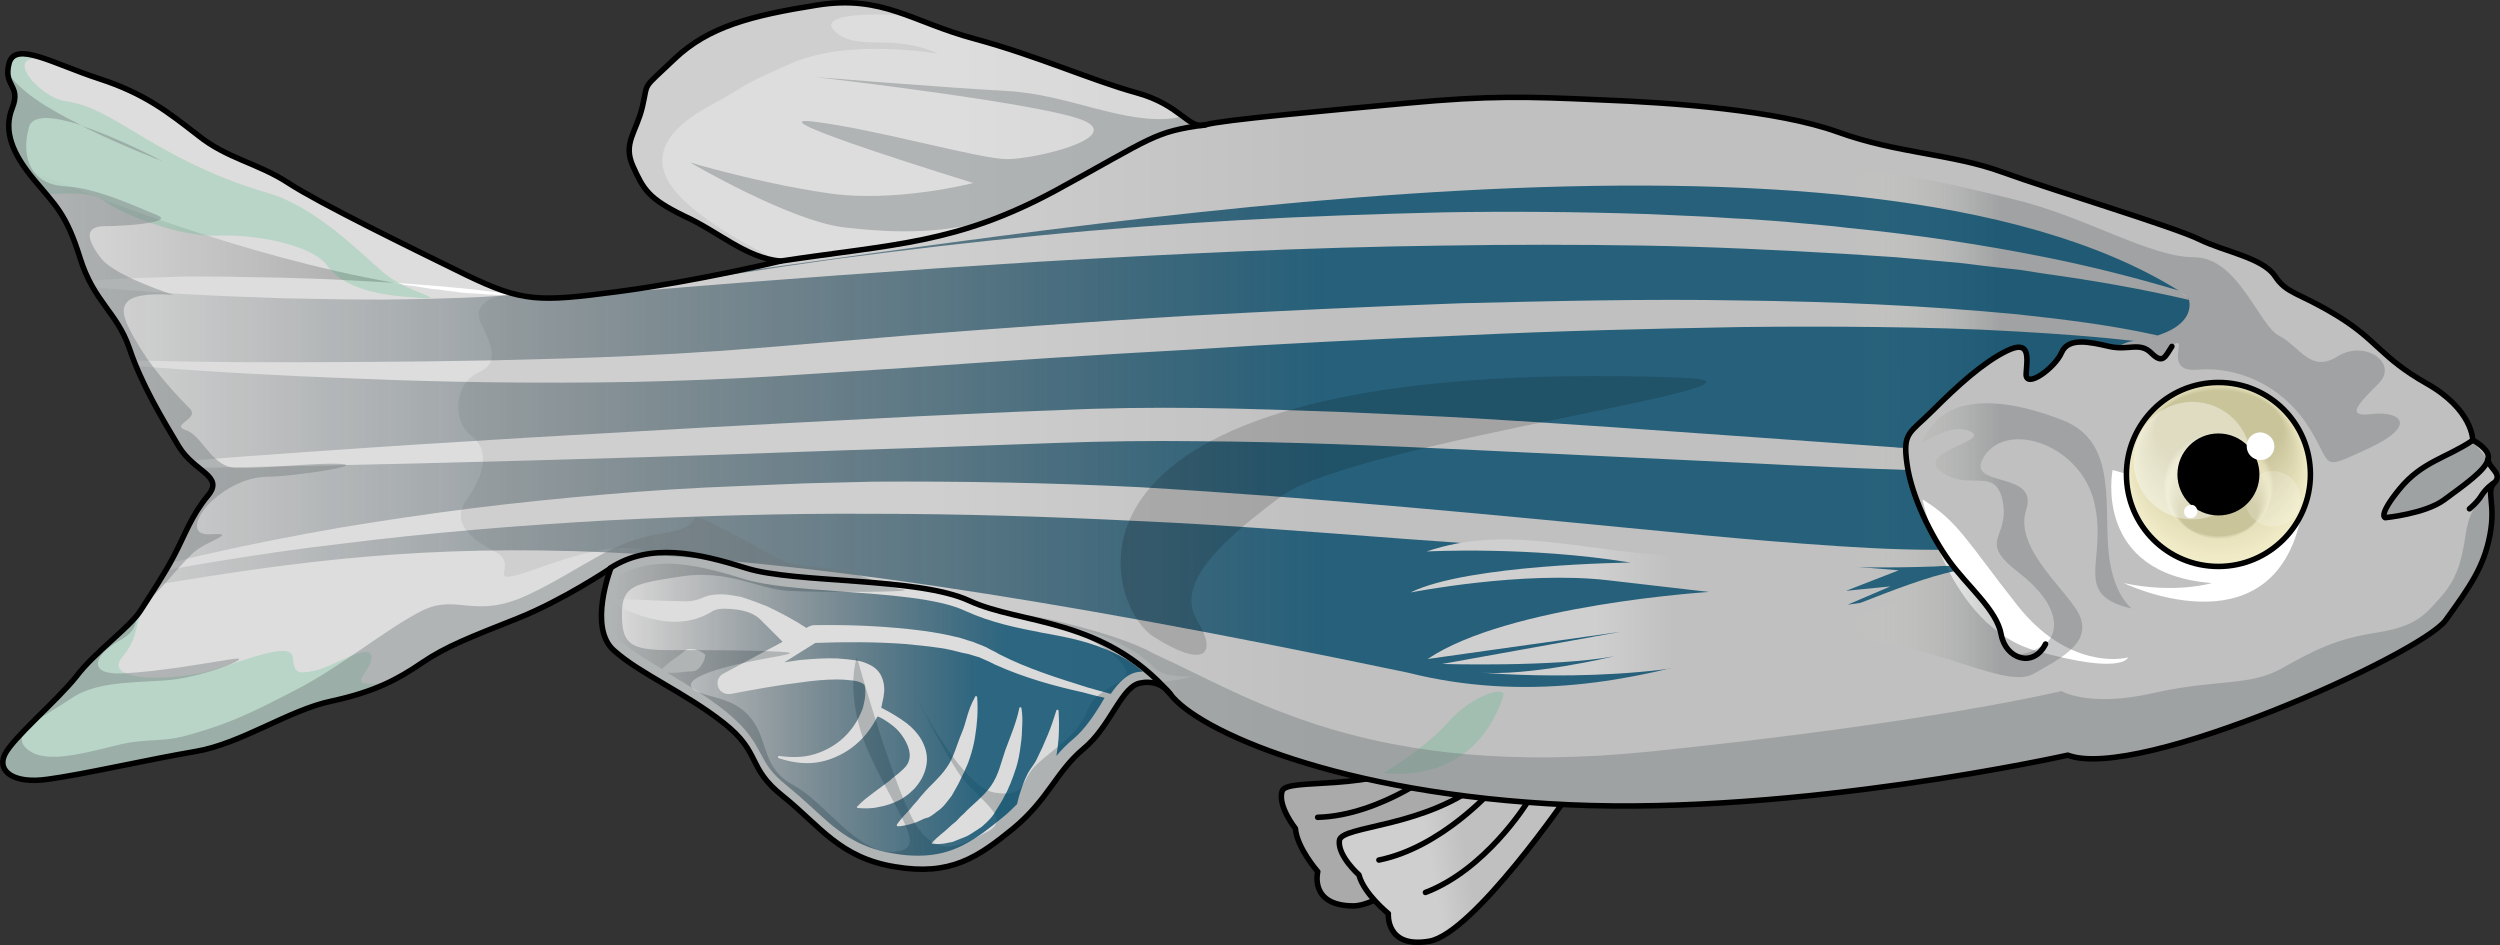
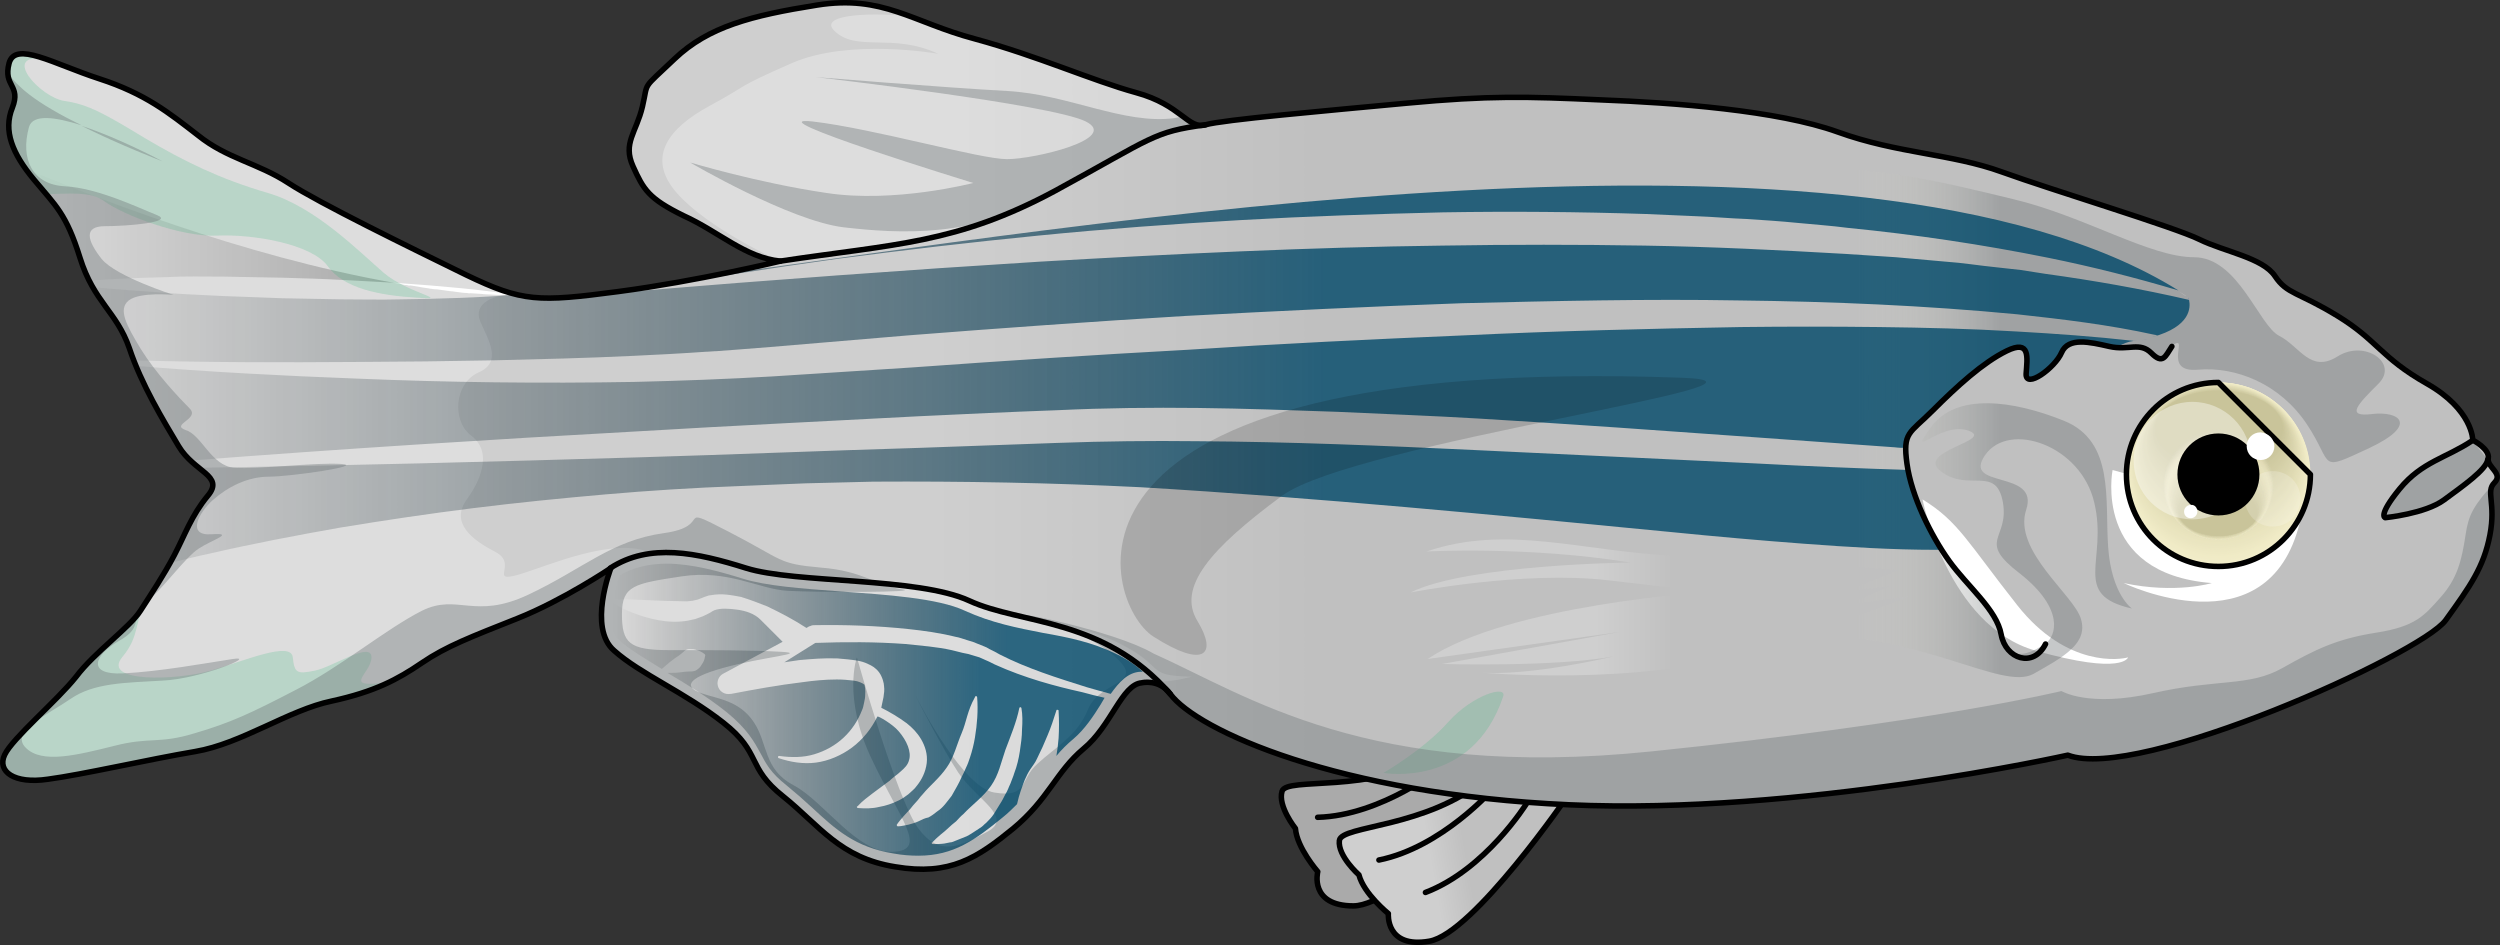
<svg xmlns="http://www.w3.org/2000/svg" version="1.1" id="Camada_1" x="0px" y="0px" width="451.145px" height="170.54px" viewBox="0 0 451.145 170.54" enable-background="new 0 0 451.145 170.54" xml:space="preserve">
  <rect x="0" y="0" width="451.145" height="170.54" fill="#333333" stroke="none" />
  <g>
    <g>
      <path fill="#AAAAAA" d="M273.519,141.724c0,0-21.217,21.754-29.274,21.754c-8.057,0-6.446-6.177-6.446-6.177    s-3.76-4.297-4.029-7.789c0,0-3.223-4.029-2.417-6.714s15.846,0.537,27.931-6.446L273.519,141.724z" />
      <path fill="none" stroke="#000000" stroke-linecap="round" stroke-linejoin="round" stroke-miterlimit="10" d="M273.519,141.724    c0,0-21.217,21.754-29.274,21.754c-8.057,0-6.446-6.177-6.446-6.177s-3.76-4.297-4.029-7.789c0,0-3.223-4.029-2.417-6.714    s15.846,0.537,27.931-6.446L273.519,141.724z" />
      <path fill="none" stroke="#000000" stroke-linecap="round" stroke-linejoin="round" stroke-miterlimit="10" d="M260.297,138.362    c0,0-10.954,8.824-22.516,9.128" />
      <path fill="none" stroke="#000000" stroke-linecap="round" stroke-linejoin="round" stroke-miterlimit="10" d="M265.774,142.013    c0,0-9.367,10.493-20.725,12.679" />
    </g>
    <g>
      <linearGradient id="SVGID_1_" gradientUnits="userSpaceOnUse" x1="719.994" y1="-402.711" x2="762.289" y2="-402.711" gradientTransform="matrix(0.985 -0.171 0.171 0.985 -397.524 678.866)">
        <stop offset="0.372" style="stop-color:#CFCFCF" />
        <stop offset="0.527" style="stop-color:#C0C0C0" />
      </linearGradient>
      <path fill="url(#SVGID_1_)" d="M283.06,143.394c0,0-17.175,25.069-25.113,26.45c-7.938,1.381-7.409-4.981-7.409-4.981    s-4.441-3.589-5.304-6.983c0,0-3.866-3.417-3.532-6.201s15.703-2.187,26.413-11.137L283.06,143.394z" />
      <path fill="none" stroke="#000000" stroke-linecap="round" stroke-linejoin="round" stroke-miterlimit="10" d="M283.06,143.394    c0,0-17.175,25.069-25.113,26.45c-7.938,1.381-7.409-4.981-7.409-4.981s-4.441-3.589-5.304-6.983c0,0-3.866-3.417-3.532-6.201    s15.703-2.187,26.413-11.137L283.06,143.394z" />
      <path fill="none" stroke="#000000" stroke-linecap="round" stroke-linejoin="round" stroke-miterlimit="10" d="M269.457,142.347    c0,0-9.279,10.571-20.618,12.852" />
      <path fill="none" stroke="#000000" stroke-linecap="round" stroke-linejoin="round" stroke-miterlimit="10" d="M275.479,145.005    c0,0-7.43,11.943-18.245,16.044" />
    </g>
    <g>
      <linearGradient id="SVGID_00000152235995365533738620000008885410973710304154_" gradientUnits="userSpaceOnUse" x1="0.5" y1="78.68" x2="450.645" y2="78.68">
        <stop offset="0.372" style="stop-color:#CFCFCF" />
        <stop offset="0.527" style="stop-color:#C0C0C0" />
      </linearGradient>
      <path fill="url(#SVGID_00000152235995365533738620000008885410973710304154_)" d="M373.154,136.275    c12.623,4.834,63.779-18.247,68.179-24.347c4.4-6.1,6.9-9.608,8-15.408s-0.8-7.8,0.8-9.4c1.7-1.7-1.4-2.8-1.1-4.4    c0.3-1.7-2.8-3.3-2.8-3.3s0-5.5-8.3-10.2s-8.9-7.8-16.1-12.2s-9.1-3.9-11.3-7.2c-2.2-3.3-9.1-4.4-13.6-6.6    c-4.4-2.2-26.6-8.9-35.7-12.2s-18.8-3.3-29.6-7.2s-29.6-5.3-42.9-5.8c-13.3-0.6-19.9-0.8-34.9,0.6c-14.9,1.4-33.2,3-36.3,3.9    s-4.4-3.6-12.5-5.8c-8-2.2-17.7-6.6-29.1-9.7c-11.3-3-16.6-8-28.5-6.1s-19.6,3.9-25.7,9.7c-6.1,5.8-4.7,3.9-5.8,8.6    c-1.1,4.7-3.6,6.6-1.7,10.8s2.8,5.8,9.1,8.9c6.4,2.9,11.2,7.6,17.5,8.2c0,0-14.9,3.6-29.3,5.5s-17.2,1.9-27.4-3    c-10.2-5-26.6-13-32.1-16.6s-11.1-4.4-16.3-8.6c-5.3-4.1-9.5-7.5-17.8-10.2s-15.2-6.9-16.3-2.8c-1.1,4.2,2.2,3.9,0.6,8    c-1.7,4.2,0,8.3,3.9,13s5.8,6.1,8.3,14.1s6.6,9.7,8.9,16.3c2.2,6.6,6.1,13,8.9,17.7s8.3,5.3,5.3,8.9s-4.2,7.2-6.1,10.8    c-1.9,3.6-4.1,6.9-6.1,10c-1.9,3-8.3,7.5-11.6,11.9c-3.5,4.4-11.5,11.1-12.9,14.1s1.7,5.3,7.8,4.4c6.1-0.8,18.3-3.6,26.6-5    s16.9-7.5,24.6-9.1c7.8-1.7,11.9-3.9,16.3-6.9c4.4-3,8.9-4.7,17.2-8s16.9-9.1,16.9-9.1s-4.2,10.8,0.6,14.9    c4.7,4.2,12.7,7.5,19.7,13c7,5.5,4.1,8,10.8,13.3c6.6,5.3,10.2,11.1,20.2,12.7c10,1.7,14.9-1.7,21.3-6.9    c6.4-5.3,7.7-10.2,12.7-14.4c5-4.1,6.9-11.6,10.5-11.9c0,0,3.1-0.771,5.135,2c4.834,6.583,30.348,18.131,71.977,20.011    C324.773,147.11,373.154,136.275,373.154,136.275z" />
    </g>
    <g opacity="0.3">
      <path fill="#FFFFFF" d="M174.933,108.419c-9.3-4.3-31.4-3.1-40.3-5.9s-17.4-4.6-24.5,0c0,0-4.2,10.8,0.6,14.9    c4.7,4.2,12.7,7.5,19.7,13c7,5.5,4.1,8,10.8,13.3c6.6,5.3,10.2,11.1,20.2,12.7c10,1.7,14.9-1.7,21.3-6.9    c6.4-5.3,7.7-10.2,12.7-14.4c5-4.1,6.9-11.6,10.5-11.9s4.7,0,9.1-1.1c-8.7-0.2-4.4-1.7-13-6    C193.533,111.819,184.233,112.619,174.933,108.419z" />
    </g>
    <path fill="#FFFFFF" d="M384.033,118.619c-1.2,0.4-11,2-20-9.4s-10.6-15.1-17.1-19.1c0,0,4.5,22.8,20.4,27.3   C383.233,121.919,384.033,118.619,384.033,118.619z" />
    <path fill="#FFFFFF" d="M381.233,84.819c0,0-3.7,18.7,17.9,20.4c0,0-6.5,2-15.9,0c0,0,26.1,12.6,31.8-11L381.233,84.819z" />
    <path opacity="0.3" fill="#FFFFFF" enable-background="new    " d="M216.833,22.619c-2.6,0.1-4.4-3.9-11.8-5.9   c-8-2.2-17.7-6.6-29.1-9.7c-4.6-1.2-8.3-2.8-11.7-4.1c-9-0.8-16.3,0-13.7,2.6c4,4,10.5,0.3,18.8,4.2c0,0-16-2.9-26.5,1.7   s-7.4,3.7-14.8,7.7c-7.4,4-11.5,9.3-5.9,15.7c5.7,6.5,18.6,12.3,18.6,12.3c20.5-3.1,31.8-3.1,49.6-12.7   C207.833,24.919,208.033,23.819,216.833,22.619z" />
    <g opacity="0.3">
      <path fill="#FFFFFF" d="M110.033,102.819c3.6-1.7,7.5-3,7.5-3c-6.6-3.1-18.6,2.3-24,3.9c-5.4,1.5,0-1.9-4.1-4.1    c-4.1-2.1-8.3-5.2-5.2-9.5c3.1-4.3,4.3-8.9,0.8-11.5s-3.1-9.4,1.3-11.4c4.4-1.9,1.8-5.8,0.3-9.3c-1.3-3,2.3-5.1,7.2-4.7    c-2.8-0.6-5.7-1.8-9.7-3.7c-10.2-5-26.6-13-32.1-16.6s-11.1-4.4-16.3-8.6c-5.3-4-9.5-7.4-17.8-10.1s-15.2-6.9-16.3-2.8    c-1.1,4.2,2.2,3.9,0.6,8c-1.7,4.2,0,8.3,3.9,13s5.8,6.1,8.3,14.1s6.6,9.7,8.9,16.3c2.2,6.6,6.1,13,8.9,17.7s8.3,5.3,5.3,8.9    s-4.2,7.2-6.1,10.8c-1.9,3.6-4.1,6.9-6.1,10c-1.9,3-8.3,7.5-11.6,11.9c-3.5,4.4-11.5,11.1-12.9,14.1s1.7,5.3,7.8,4.4    c6.1-0.8,18.3-3.6,26.6-5s16.9-7.5,24.6-9.1c7.8-1.7,11.9-3.9,16.3-6.9c4.4-3,8.9-4.7,17.2-8s16.9-9.1,16.9-9.1    S110.033,102.619,110.033,102.819z" />
      <path fill="#FFFFFF" d="M96.233,53.719L96.233,53.719L96.233,53.719z" />
    </g>
    <linearGradient id="SVGID_00000055671621562888086110000006863035823220130434_" gradientUnits="userSpaceOnUse" x1="276.387" y1="758.063" x2="433.303" y2="758.063" gradientTransform="matrix(1 0 0 1 0 -681.89)">
      <stop offset="0.372" style="stop-color:#E7E5D4;stop-opacity:0" />
      <stop offset="0.538" style="stop-color:#707679" />
    </linearGradient>
    <path opacity="0.4" fill="url(#SVGID_00000055671621562888086110000006863035823220130434_)" enable-background="new    " d="   M369.133,116.119c-4,2.8-7.2,2.7-8-1.7c-0.8-4.4-6.2-8.7-9.4-13.3s-6.8-11.7-7.6-17.5c-0.8-5.8,0.4-5.3,4.7-9.7s9-8.6,13.3-10.7   c4.3-2.1,3.7,1.2,3.5,4.1s5.1-1,6.4-3.8c1.2-2.8,5.1-1.9,8.6-1.1s5.5-0.8,7.6,1.2c2.1,2.1,1.9,0,3.7-1.2c3.5-2.5-2.1,4.9,4.7,4.3   c6.8-0.6,14.8,2.5,19.7,9.9c4.9,7.4,1.8,8.6,11.1,4.3c9.2-4.3,5.5-6.8,0.6-6.2c-4.9,0.6-2.5-1.8,1.2-5.5s-2.5-8-7.4-4.9   c-4.9,3.1-6.8-1.8-10.5-3.7c-3.7-1.8-7.4-14.2-15.4-14.2s-19.7-7.4-32.7-10.5c-12.9-3.1-27.1-6.8-46.2-5.5   c-19.1,1.2-43.1,14.8-40.7,44.4c2.5,29.6,29.6,40.7,49.9,40c20.3-0.6,35.1,9.9,40.7,6.8c5.5-3.1,9.9-5.5,8.6-9.9   c-1.2-4.3-12.3-12.3-9.9-19.7c2.5-7.4-11.7-3.7-7.4-9.9c4.3-6.2,17.3-1.8,19.7,8.6c2.5,10.5-4.3,16.6,6.8,19.1   c0,0-3.7-2.5-4.3-11.1c-0.6-8.6,1.2-19.1-8-22.8c-9.2-3.7-19.5-5.1-24,1.2c-4.5,6.4,1.8-1.2,6.8,0.6c4.9,1.8-9.9,3.7-4.9,7.4   c4.9,3.7,9.9-1.2,11.1,5.5c1.2,6.8-4.9,6.8,3.1,12.9C372.633,109.919,371.033,114.819,369.133,116.119z" />
    <g>
      <linearGradient id="SVGID_00000150067905324642296120000012791988755186347709_" gradientUnits="userSpaceOnUse" x1="394.933" y1="735.609" x2="394.933" y2="735.609" gradientTransform="matrix(1 0 0 1 0 -681.89)">
        <stop offset="0" style="stop-color:#FFFFFF;stop-opacity:0" />
        <stop offset="0.026" style="stop-color:#D8DCEC;stop-opacity:0.044" />
        <stop offset="0.056" style="stop-color:#B4BBDB;stop-opacity:0.093" />
        <stop offset="0.09" style="stop-color:#949ECB;stop-opacity:0.15" />
        <stop offset="0.127" style="stop-color:#7886BE;stop-opacity:0.212" />
        <stop offset="0.169" style="stop-color:#6272B3;stop-opacity:0.282" />
        <stop offset="0.218" style="stop-color:#5162AB;stop-opacity:0.363" />
        <stop offset="0.279" style="stop-color:#4658A5;stop-opacity:0.465" />
        <stop offset="0.364" style="stop-color:#3F52A2;stop-opacity:0.606" />
        <stop offset="0.6" style="stop-color:#3D50A1" />
      </linearGradient>
      <path opacity="0.8" fill="url(#SVGID_00000150067905324642296120000012791988755186347709_)" enable-background="new    " d="    M394.933,53.719L394.933,53.719L394.933,53.719z" />
      <linearGradient id="SVGID_00000158009433065478444010000015121733945531570063_" gradientUnits="userSpaceOnUse" x1="4.504" y1="735.76" x2="395.201" y2="735.76" gradientTransform="matrix(1 0 0 1 0 -681.89)">
        <stop offset="0" style="stop-color:#FFFFFF;stop-opacity:0" />
        <stop offset="0.026" style="stop-color:#D8DCEC;stop-opacity:0.044" />
        <stop offset="0.056" style="stop-color:#B4BBDB;stop-opacity:0.093" />
        <stop offset="0.09" style="stop-color:#949ECB;stop-opacity:0.15" />
        <stop offset="0.127" style="stop-color:#7886BE;stop-opacity:0.212" />
        <stop offset="0.169" style="stop-color:#6272B3;stop-opacity:0.282" />
        <stop offset="0.218" style="stop-color:#5162AB;stop-opacity:0.363" />
        <stop offset="0.279" style="stop-color:#4658A5;stop-opacity:0.465" />
        <stop offset="0.364" style="stop-color:#3F52A2;stop-opacity:0.606" />
        <stop offset="0.6" style="stop-color:#3D50A1" />
      </linearGradient>
      <path opacity="0.8" fill="url(#SVGID_00000158009433065478444010000015121733945531570063_)" enable-background="new    " d="    M394.933,53.719c0,0,0.1,0.1,0.1,0.3C394.933,53.819,394.933,53.819,394.933,53.719z" />
      <linearGradient id="SVGID_00000072999650068932260400000010170901794485075894_" gradientUnits="userSpaceOnUse" x1="4.504" y1="742.909" x2="395.201" y2="742.909" gradientTransform="matrix(1 0 0 1 0 -681.89)">
        <stop offset="0" style="stop-color:#FFFFFF;stop-opacity:0" />
        <stop offset="0.026" style="stop-color:#D8DCEC;stop-opacity:0.044" />
        <stop offset="0.056" style="stop-color:#B4BBDB;stop-opacity:0.093" />
        <stop offset="0.09" style="stop-color:#949ECB;stop-opacity:0.15" />
        <stop offset="0.127" style="stop-color:#7886BE;stop-opacity:0.212" />
        <stop offset="0.169" style="stop-color:#6272B3;stop-opacity:0.282" />
        <stop offset="0.218" style="stop-color:#5162AB;stop-opacity:0.363" />
        <stop offset="0.279" style="stop-color:#4658A5;stop-opacity:0.465" />
        <stop offset="0.364" style="stop-color:#3F52A2;stop-opacity:0.606" />
        <stop offset="0.6" style="stop-color:#3D50A1" />
      </linearGradient>
      <path opacity="0.8" fill="url(#SVGID_00000072999650068932260400000010170901794485075894_)" enable-background="new    " d="    M388.433,60.919c-0.3,0.1-0.6,0.2-1,0.2C387.833,61.119,388.133,61.019,388.433,60.919z" />
      <linearGradient id="SVGID_00000142870741072538094330000004901822810493042061_" gradientUnits="userSpaceOnUse" x1="4.504" y1="736.01" x2="395.201" y2="736.01" gradientTransform="matrix(1 0 0 1 0 -681.89)">
        <stop offset="0" style="stop-color:#FFFFFF;stop-opacity:0" />
        <stop offset="0.026" style="stop-color:#D8DCEC;stop-opacity:0.044" />
        <stop offset="0.056" style="stop-color:#B4BBDB;stop-opacity:0.093" />
        <stop offset="0.09" style="stop-color:#949ECB;stop-opacity:0.15" />
        <stop offset="0.127" style="stop-color:#7886BE;stop-opacity:0.212" />
        <stop offset="0.169" style="stop-color:#6272B3;stop-opacity:0.282" />
        <stop offset="0.218" style="stop-color:#5162AB;stop-opacity:0.363" />
        <stop offset="0.279" style="stop-color:#4658A5;stop-opacity:0.465" />
        <stop offset="0.364" style="stop-color:#3F52A2;stop-opacity:0.606" />
        <stop offset="0.6" style="stop-color:#3D50A1" />
      </linearGradient>
      <path opacity="0.8" fill="url(#SVGID_00000142870741072538094330000004901822810493042061_)" enable-background="new    " d="    M395.033,54.019c0,0.1,0,0.1,0.1,0.2C395.033,54.119,395.033,54.119,395.033,54.019z" />
      <linearGradient id="SVGID_00000126309048244247231040000012483566005267542412_" gradientUnits="userSpaceOnUse" x1="4.504" y1="733.559" x2="395.201" y2="733.559" gradientTransform="matrix(1 0 0 1 0 -681.89)">
        <stop offset="0" style="stop-color:#FFFFFF;stop-opacity:0" />
        <stop offset="0.026" style="stop-color:#D8DCEC;stop-opacity:0.044" />
        <stop offset="0.056" style="stop-color:#B4BBDB;stop-opacity:0.093" />
        <stop offset="0.09" style="stop-color:#949ECB;stop-opacity:0.15" />
        <stop offset="0.127" style="stop-color:#7886BE;stop-opacity:0.212" />
        <stop offset="0.169" style="stop-color:#6272B3;stop-opacity:0.282" />
        <stop offset="0.218" style="stop-color:#5162AB;stop-opacity:0.363" />
        <stop offset="0.279" style="stop-color:#4658A5;stop-opacity:0.465" />
        <stop offset="0.364" style="stop-color:#3F52A2;stop-opacity:0.606" />
        <stop offset="0.6" style="stop-color:#3D50A1" />
      </linearGradient>
      <path opacity="0.8" fill="url(#SVGID_00000126309048244247231040000012483566005267542412_)" enable-background="new    " d="    M16.833,52.019c-0.1-0.2-0.3-0.5-0.4-0.7C16.533,51.619,16.633,51.819,16.833,52.019z" />
      <linearGradient id="SVGID_00000090991250628117542660000000329426480489070491_" gradientUnits="userSpaceOnUse" x1="343.933" y1="763.26" x2="343.933" y2="763.26" gradientTransform="matrix(1 0 0 1 0 -681.89)">
        <stop offset="0" style="stop-color:#FFFFFF;stop-opacity:0" />
        <stop offset="0.026" style="stop-color:#D8DCEC;stop-opacity:0.044" />
        <stop offset="0.056" style="stop-color:#B4BBDB;stop-opacity:0.093" />
        <stop offset="0.09" style="stop-color:#949ECB;stop-opacity:0.15" />
        <stop offset="0.127" style="stop-color:#7886BE;stop-opacity:0.212" />
        <stop offset="0.169" style="stop-color:#6272B3;stop-opacity:0.282" />
        <stop offset="0.218" style="stop-color:#5162AB;stop-opacity:0.363" />
        <stop offset="0.279" style="stop-color:#4658A5;stop-opacity:0.465" />
        <stop offset="0.364" style="stop-color:#3F52A2;stop-opacity:0.606" />
        <stop offset="0.6" style="stop-color:#3D50A1" />
      </linearGradient>
      <path opacity="0.8" fill="url(#SVGID_00000090991250628117542660000000329426480489070491_)" enable-background="new    " d="    M343.933,81.019c0,0.2,0,0.4,0,0.7C343.933,81.419,343.933,81.219,343.933,81.019z" />
      <linearGradient id="SVGID_00000107560186080331450630000009377703285488745608_" gradientUnits="userSpaceOnUse" x1="4.504" y1="764.109" x2="395.201" y2="764.109" gradientTransform="matrix(1 0 0 1 0 -681.89)">
        <stop offset="0" style="stop-color:#FFFFFF;stop-opacity:0" />
        <stop offset="0.026" style="stop-color:#D8DCEC;stop-opacity:0.044" />
        <stop offset="0.056" style="stop-color:#B4BBDB;stop-opacity:0.093" />
        <stop offset="0.09" style="stop-color:#949ECB;stop-opacity:0.15" />
        <stop offset="0.127" style="stop-color:#7886BE;stop-opacity:0.212" />
        <stop offset="0.169" style="stop-color:#6272B3;stop-opacity:0.282" />
        <stop offset="0.218" style="stop-color:#5162AB;stop-opacity:0.363" />
        <stop offset="0.279" style="stop-color:#4658A5;stop-opacity:0.465" />
        <stop offset="0.364" style="stop-color:#3F52A2;stop-opacity:0.606" />
        <stop offset="0.6" style="stop-color:#3D50A1" />
      </linearGradient>
      <path opacity="0.8" fill="url(#SVGID_00000107560186080331450630000009377703285488745608_)" enable-background="new    " d="    M343.933,81.919c0,0.2,0,0.4,0.1,0.6C343.933,82.319,343.933,82.119,343.933,81.919z" />
      <linearGradient id="SVGID_00000154401018638732615190000016410363187300414603_" gradientUnits="userSpaceOnUse" x1="4.504" y1="765.059" x2="395.201" y2="765.059" gradientTransform="matrix(1 0 0 1 0 -681.89)">
        <stop offset="0" style="stop-color:#FFFFFF;stop-opacity:0" />
        <stop offset="0.026" style="stop-color:#D8DCEC;stop-opacity:0.044" />
        <stop offset="0.056" style="stop-color:#B4BBDB;stop-opacity:0.093" />
        <stop offset="0.09" style="stop-color:#949ECB;stop-opacity:0.15" />
        <stop offset="0.127" style="stop-color:#7886BE;stop-opacity:0.212" />
        <stop offset="0.169" style="stop-color:#6272B3;stop-opacity:0.282" />
        <stop offset="0.218" style="stop-color:#5162AB;stop-opacity:0.363" />
        <stop offset="0.279" style="stop-color:#4658A5;stop-opacity:0.465" />
        <stop offset="0.364" style="stop-color:#3F52A2;stop-opacity:0.606" />
        <stop offset="0.6" style="stop-color:#3D50A1" />
      </linearGradient>
      <path opacity="0.8" fill="url(#SVGID_00000154401018638732615190000016410363187300414603_)" enable-background="new    " d="    M344.033,82.719c0,0.3,0.1,0.6,0.1,0.9C344.033,83.319,344.033,83.019,344.033,82.719z" />
      <linearGradient id="SVGID_00000109738482794289231280000004892375197078689974_" gradientUnits="userSpaceOnUse" x1="4.504" y1="743.209" x2="395.201" y2="743.209" gradientTransform="matrix(1 0 0 1 0 -681.89)">
        <stop offset="0" style="stop-color:#FFFFFF;stop-opacity:0" />
        <stop offset="0.026" style="stop-color:#D8DCEC;stop-opacity:0.044" />
        <stop offset="0.056" style="stop-color:#B4BBDB;stop-opacity:0.093" />
        <stop offset="0.09" style="stop-color:#949ECB;stop-opacity:0.15" />
        <stop offset="0.127" style="stop-color:#7886BE;stop-opacity:0.212" />
        <stop offset="0.169" style="stop-color:#6272B3;stop-opacity:0.282" />
        <stop offset="0.218" style="stop-color:#5162AB;stop-opacity:0.363" />
        <stop offset="0.279" style="stop-color:#4658A5;stop-opacity:0.465" />
        <stop offset="0.364" style="stop-color:#3F52A2;stop-opacity:0.606" />
        <stop offset="0.6" style="stop-color:#3D50A1" />
      </linearGradient>
      <path opacity="0.8" fill="url(#SVGID_00000109738482794289231280000004892375197078689974_)" enable-background="new    " d="    M387.433,61.219c-0.3,0.1-0.7,0.1-1,0.2C386.733,61.319,387.033,61.319,387.433,61.219z" />
      <linearGradient id="SVGID_00000083075380789949674860000005880330226378103954_" gradientUnits="userSpaceOnUse" x1="4.504" y1="762.172" x2="395.201" y2="762.172" gradientTransform="matrix(1 0 0 1 0 -681.89)">
        <stop offset="0" style="stop-color:#000000;stop-opacity:0" />
        <stop offset="0.6" style="stop-color:#004869" />
      </linearGradient>
      <path opacity="0.8" fill="url(#SVGID_00000083075380789949674860000005880330226378103954_)" enable-background="new    " d="    M363.933,59.819c-8.3-0.5-16.6-0.7-24.9-0.8s-16.6-0.1-24.9,0c-16.6,0.3-33.3,0.7-49.9,1.5c-16.6,0.7-33.3,1.5-49.9,2.6    c-16.6,0.9-33.2,2-49.9,3.2l-24.9,1.6c-8.4,0.5-16.7,0.8-25.1,1c-16.7,0.3-33.4,0.1-50.1-0.6c-13.3-0.5-26.7-1.2-39.9-2.3    c-0.1-0.2-0.2-0.5-0.3-0.7c2.3,5.8,5.6,11.2,8,15.3c2.8,4.7,8.3,5.3,5.3,8.9s-4.2,7.2-6.1,10.8c-0.2,0.4-0.5,0.8-0.7,1.3    c2.4-0.6,4.7-1.2,7.1-1.7c7.8-1.8,15.7-3.3,23.6-4.7c7.9-1.3,15.9-2.5,23.9-3.5s16-1.8,24-2.5s16-1.2,24.1-1.5    c4-0.2,8-0.3,12.1-0.5l12.1-0.3c16.1-0.1,32.2,0.2,48.2,1c32.1,1.9,64,5,95.9,8.1c8,0.8,15.9,1.5,23.9,2.1s15.9,1.1,23.9,1.1    c0.4,0,0.8,0,1.2,0c-2.7-4.1-5.2-9.6-6.1-14.4l0,0c-9.3-0.3-18.6-0.7-27.9-1.2l-50.4-2.4c-16.7-0.8-33.5-1.5-50.2-1.6    c-8.4-0.1-16.7,0-25,0.3l-25.1,0.9c-16.8,0.5-33.5,1.2-50.3,1.7c-26.6,0.8-53.3,1.5-79.9,1.9c-0.5-0.4-1-0.8-1.5-1.3    c27.1-2.1,54.1-3.8,81.2-5.3c16.7-1,33.5-1.8,50.3-2.7c8.4-0.4,16.8-0.8,25.2-1.1c8.4-0.4,16.9-0.5,25.3-0.4    c8.4,0.1,16.8,0.4,25.2,0.7c8.4,0.4,16.8,0.7,25.2,1.2c16.8,1,33.5,2.2,50.2,3.4l25.1,1.8c0.7,0.1,1.4,0.1,2.1,0.1    c0-3.1,1.5-3.5,5-7c4.3-4.3,9-8.6,13.3-10.7c4.3-2.1,3.7,1.2,3.5,4.1s5.1-1,6.4-3.8c1.2-2.8,5.1-1.9,8.6-1.1    c0.5,0.1,1,0.2,1.4,0.2c0.9-0.5,1.9-0.9,2.8-1c0.5-0.1,0.9-0.1,1.3-0.2c-0.4,0.1-0.8,0.1-1.2,0.2    C378.033,60.719,370.933,60.219,363.933,59.819z" />
      <linearGradient id="SVGID_00000155852062394893109700000003043970828138994563_" gradientUnits="userSpaceOnUse" x1="4.532" y1="722.609" x2="395.229" y2="722.609" gradientTransform="matrix(1 0 0 1 0 -681.89)">
        <stop offset="0" style="stop-color:#000000;stop-opacity:0" />
        <stop offset="0.6" style="stop-color:#000000" />
      </linearGradient>
      <path opacity="0.8" fill="url(#SVGID_00000155852062394893109700000003043970828138994563_)" enable-background="new    " d="    M40.433,49.919l10.7,0.2c3.6,0.1,7.1,0.2,10.7,0.4c3.1,0.2,6.1,0.3,9.2,0.5c-27.3-4.8-55.3-15.9-66.5-20.6c0.5,0.7,1,1.4,1.6,2.1    c3.9,4.7,5.8,6.1,8.3,14.1c0.5,1.5,1,2.8,1.6,4c4.6-0.3,9.2-0.5,13.8-0.6C33.333,49.819,36.933,49.919,40.433,49.919z" />
      <linearGradient id="SVGID_00000125567905272549818510000014575602012428778681_" gradientUnits="userSpaceOnUse" x1="4.504" y1="731.321" x2="395.201" y2="731.321" gradientTransform="matrix(1 0 0 1 0 -681.89)">
        <stop offset="0" style="stop-color:#000000;stop-opacity:0" />
        <stop offset="0.6" style="stop-color:#004869" />
      </linearGradient>
      <path opacity="0.8" fill="url(#SVGID_00000125567905272549818510000014575602012428778681_)" enable-background="new    " d="    M64.433,65.319l12.4-0.1l12.5-0.2c8.3-0.2,16.6-0.4,24.9-0.8c4.2-0.2,8.3-0.4,12.4-0.7c4.1-0.2,8.3-0.6,12.4-0.9l24.9-2.1    c16.6-1.3,33.3-2.5,49.9-3.5c16.7-0.9,33.3-1.7,50-2.3c16.7-0.4,33.4-0.8,50.1-0.5c16.7,0.2,33.4,0.9,50.1,2.5    c8.3,0.9,16.6,1.9,24.8,3.7c0.2,0,0.3,0.1,0.5,0.1c-0.3,0.1-0.6,0.2-0.9,0.3c6.9-1.9,6.9-5.3,6.6-6.7c-8.6-2-17.2-3.5-25.9-4.7    l-4.5-0.7l-4.5-0.5c-3-0.3-6-0.8-9-1l-9-0.8l-9.1-0.6c-12.1-0.7-24.2-1.3-36.3-1.5c-12.1-0.2-24.2-0.2-36.4,0    c-24.3,0.3-48.5,1.5-72.7,2.9c-24.2,1.5-48.5,3.3-72.7,5.3c12-2.3,24-4.1,36.1-5.8c12.1-1.6,24.2-3,36.3-4.2s24.3-2.1,36.5-2.8    s24.4-1.1,36.6-1.4c12.2-0.2,24.4-0.1,36.6,0.3l9.1,0.4c3,0.1,6.1,0.4,9.1,0.5c3,0.2,6.1,0.4,9.1,0.7s6.1,0.5,9.1,0.9    c12.2,1.2,24.3,3,36.2,5.4c7.9,1.6,15.8,3.6,23.5,5.9c-57.6-35.8-198-11.5-267.1-2.4c-4.5,0.9-9.6,1.7-14.6,2.4    c-8.8,1.2-13.3,1.6-17.7,0.7c-7.1,0.6-14.3,0.8-21.4,0.9c-3.6,0.1-7.1,0-10.7,0l-10.7-0.2l-10.7-0.4c-3.6-0.2-7.1-0.3-10.7-0.6    c-4.3-0.3-8.6-0.6-12.9-1c2.3,3.8,4.8,6.1,6.4,10.8c0.3,0.8,0.6,1.6,0.9,2.4C37.533,65.419,50.933,65.419,64.433,65.319z" />
      <linearGradient id="SVGID_00000183935244720434995890000001431705127877960847_" gradientUnits="userSpaceOnUse" x1="4.504" y1="790.229" x2="395.201" y2="790.229" gradientTransform="matrix(1 0 0 1 0 -681.89)">
        <stop offset="0" style="stop-color:#000000;stop-opacity:0" />
        <stop offset="0.6" style="stop-color:#004869" />
      </linearGradient>
-       <path opacity="0.8" fill="url(#SVGID_00000183935244720434995890000001431705127877960847_)" enable-background="new    " d="    M349.333,102.219c-16.2,0.6-32.2-0.4-48.2-1.5c-16-1-32-2.4-48-3.5c-16-1.2-31.9-2.5-47.9-3.2c-16-0.8-31.9-1.3-47.9-1.3    c-16-0.1-31.9,0.4-47.9,1.2c-15.9,0.9-31.9,2.2-47.8,4.2c-7.9,0.9-15.9,2.1-23.8,3.4c-2.7,0.5-5.5,0.9-8.2,1.5    c-0.5,0.8-1,1.7-1.5,2.5c51.4-8.5,91.33-12.331,225.93,15.869c41.755,10.529,78.97-14.269,98.87-18.369c-0.5-0.6-0.9-1.2-1.4-1.8    c0.2,0.3,0.5,0.6,0.7,0.9C351.433,102.119,350.333,102.119,349.333,102.219z" />
      <path fill="#FFFFFF" d="M74.133,51.519c0.6,0.1,1.2,0.2,1.8,0.3c0.4,0.1,0.8,0.1,1.3,0.2c0.6,0.1,1.1,0.2,1.7,0.2    c0.5,0.1,0.9,0.1,1.4,0.2c0.5,0.1,1.1,0.1,1.6,0.2c0.5,0.1,1,0.1,1.5,0.2c0.5,0,1,0.1,1.5,0.1c0.6,0,1.1,0.1,1.7,0.1    c0.4,0,0.9,0.1,1.3,0.1c0.6,0,1.3,0.1,1.9,0.1c0.3,0,0.7,0,1,0c1,0,2,0.1,2.9,0.1l0,0l0,0c-7.1-1.1-14.2-1.7-21.3-2.2    c-0.5,0-1-0.1-1.5-0.1c0.7,0.1,1.4,0.2,2.1,0.4C73.433,51.419,73.733,51.519,74.133,51.519z" />
      <path fill="#FFFFFF" d="M83.433,52.719c-0.5,0-1-0.1-1.5-0.2C82.433,52.619,82.933,52.719,83.433,52.719z" />
      <path fill="#FFFFFF" d="M86.633,53.019c-0.6,0-1.1-0.1-1.7-0.1C85.433,52.919,86.033,53.019,86.633,53.019z" />
      <path fill="#FFFFFF" d="M93.733,53.319c-1,0-1.9,0-2.9-0.1C91.833,53.319,92.833,53.319,93.733,53.319z" />
      <path fill="#FFFFFF" d="M89.833,53.219c-0.6,0-1.3-0.1-1.9-0.1C88.533,53.119,89.133,53.219,89.833,53.219z" />
      <path fill="#FFFFFF" d="M80.333,52.419c-0.5-0.1-0.9-0.1-1.4-0.2C79.333,52.319,79.833,52.319,80.333,52.419z" />
      <path fill="#FFFFFF" d="M77.233,52.019c-0.4-0.1-0.8-0.1-1.3-0.2C76.333,51.919,76.833,51.919,77.233,52.019z" />
      <path fill="#FFFFFF" d="M74.133,51.519c-0.3-0.1-0.7-0.1-1-0.2C73.433,51.419,73.733,51.519,74.133,51.519z" />
      <path fill="#FFFFFF" d="M387.533,61.219h-0.1C387.433,61.219,387.433,61.219,387.533,61.219z" />
      <path opacity="0.8" fill="#FFFFFF" enable-background="new    " d="M387.533,61.219h-0.1    C387.433,61.219,387.433,61.219,387.533,61.219z" />
      <path fill="#FFFFFF" d="M388.533,60.919L388.533,60.919L388.533,60.919z" />
      <path opacity="0.8" fill="#FFFFFF" enable-background="new    " d="M388.533,60.919L388.533,60.919L388.533,60.919z" />
      <path fill="#FFFFFF" d="M386.233,61.419c0.1,0,0.1,0,0.2,0C386.333,61.419,386.233,61.419,386.233,61.419z" />
      <path opacity="0.8" fill="#FFFFFF" enable-background="new    " d="M386.233,61.419c0.1,0,0.1,0,0.2,0    C386.333,61.419,386.233,61.419,386.233,61.419z" />
      <path fill="#FFFFFF" d="M24.133,65.319L24.133,65.319L24.133,65.319z" />
      <path opacity="0.8" fill="#FFFFFF" enable-background="new    " d="M24.133,65.319L24.133,65.319L24.133,65.319z" />
      <path fill="#FFFFFF" d="M343.933,81.719c0,0.1,0,0.2,0,0.2C343.933,81.819,343.933,81.719,343.933,81.719z" />
-       <path opacity="0.8" fill="#FFFFFF" enable-background="new    " d="M343.933,81.719c0,0.1,0,0.2,0,0.2    C343.933,81.819,343.933,81.719,343.933,81.719z" />
      <path fill="#FFFFFF" d="M343.933,81.019L343.933,81.019L343.933,81.019z" />
      <path opacity="0.8" fill="#FFFFFF" enable-background="new    " d="M343.933,81.019L343.933,81.019L343.933,81.019z" />
      <path fill="#FFFFFF" d="M344.133,83.619c0.1,0.4,0.1,0.8,0.2,1.2C344.233,84.419,344.233,84.019,344.133,83.619z" />
      <path opacity="0.8" fill="#FFFFFF" enable-background="new    " d="M344.133,83.619c0.1,0.4,0.1,0.8,0.2,1.2    C344.233,84.419,344.233,84.019,344.133,83.619z" />
      <path fill="#FFFFFF" d="M344.033,82.519c0,0.1,0,0.2,0,0.2C344.033,82.619,344.033,82.619,344.033,82.519z" />
      <path opacity="0.8" fill="#FFFFFF" enable-background="new    " d="M344.033,82.519c0,0.1,0,0.2,0,0.2    C344.033,82.619,344.033,82.619,344.033,82.519z" />
      <path fill="#FFFFFF" d="M393.233,52.619L393.233,52.619c0.6,0.4,1.1,0.7,1.7,1.1C394.333,53.319,393.733,52.919,393.233,52.619z" />
      <path opacity="0.8" fill="#FFFFFF" enable-background="new    " d="M393.233,52.619L393.233,52.619c0.6,0.4,1.1,0.7,1.7,1.1    C394.333,53.319,393.733,52.919,393.233,52.619z" />
      <path fill="#FFFFFF" d="M394.933,53.719L394.933,53.719L394.933,53.719z" />
      <path opacity="0.8" fill="#FFFFFF" enable-background="new    " d="M394.933,53.719L394.933,53.719L394.933,53.719z" />
      <path fill="#FFFFFF" d="M395.033,54.019L395.033,54.019L395.033,54.019z" />
      <path opacity="0.8" fill="#FFFFFF" enable-background="new    " d="M395.033,54.019L395.033,54.019L395.033,54.019z" />
      <path fill="#FFFFFF" d="M395.133,54.219L395.133,54.219L395.133,54.219z" />
      <path opacity="0.8" fill="#FFFFFF" enable-background="new    " d="M395.133,54.219L395.133,54.219L395.133,54.219z" />
      <path fill="#FFFFFF" d="M350.533,99.319L350.533,99.319c0.4,0.6,0.8,1.3,1.2,1.8C351.333,100.519,350.933,99.919,350.533,99.319z" />
      <path opacity="0.8" fill="#FFFFFF" enable-background="new    " d="M350.533,99.319L350.533,99.319c0.4,0.6,0.8,1.3,1.2,1.8    C351.333,100.519,350.933,99.919,350.533,99.319z" />
      <path fill="#FFFFFF" d="M30.533,101.519c-0.3,0.5-0.5,0.9-0.8,1.4l0,0C30.033,102.419,30.233,102.019,30.533,101.519    L30.533,101.519z" />
      <path opacity="0.8" fill="#FFFFFF" enable-background="new    " d="M30.533,101.519c-0.3,0.5-0.5,0.9-0.8,1.4l0,0    C30.033,102.419,30.233,102.019,30.533,101.519L30.533,101.519z" />
      <path fill="#FFFFFF" d="M75.933,51.819c-0.6-0.1-1.2-0.2-1.8-0.3C74.733,51.619,75.333,51.719,75.933,51.819z" />
      <path opacity="0.8" fill="#FFFFFF" enable-background="new    " d="M75.933,51.819c-0.6-0.1-1.2-0.2-1.8-0.3    C74.733,51.619,75.333,51.719,75.933,51.819z" />
      <path fill="#FFFFFF" d="M90.833,53.219c-0.3,0-0.7,0-1,0C90.133,53.219,90.533,53.219,90.833,53.219z" />
      <path opacity="0.8" fill="#FFFFFF" enable-background="new    " d="M90.833,53.219c-0.3,0-0.7,0-1,0    C90.133,53.219,90.533,53.219,90.833,53.219z" />
      <path fill="#FFFFFF" d="M87.933,53.119c-0.4,0-0.9-0.1-1.3-0.1C87.033,53.019,87.433,53.119,87.933,53.119z" />
      <path opacity="0.8" fill="#FFFFFF" enable-background="new    " d="M87.933,53.119c-0.4,0-0.9-0.1-1.3-0.1    C87.033,53.019,87.433,53.119,87.933,53.119z" />
      <path fill="#FFFFFF" d="M84.933,52.919c-0.5,0-1-0.1-1.5-0.1C83.933,52.819,84.433,52.819,84.933,52.919z" />
      <path opacity="0.8" fill="#FFFFFF" enable-background="new    " d="M84.933,52.919c-0.5,0-1-0.1-1.5-0.1    C83.933,52.819,84.433,52.819,84.933,52.919z" />
      <polygon fill="#FFFFFF" points="16.833,52.119 16.833,52.119 16.833,52.019   " />
      <polygon opacity="0.8" fill="#FFFFFF" enable-background="new    " points="16.833,52.119 16.833,52.119 16.833,52.019   " />
      <path fill="#FFFFFF" d="M78.933,52.219c-0.6-0.1-1.1-0.1-1.7-0.2C77.733,52.119,78.333,52.119,78.933,52.219z" />
      <path opacity="0.8" fill="#FFFFFF" enable-background="new    " d="M78.933,52.219c-0.6-0.1-1.1-0.1-1.7-0.2    C77.733,52.119,78.333,52.119,78.933,52.219z" />
      <path fill="#FFFFFF" d="M81.933,52.619c-0.5-0.1-1-0.1-1.6-0.2C80.833,52.519,81.333,52.519,81.933,52.619z" />
      <path opacity="0.8" fill="#FFFFFF" enable-background="new    " d="M81.933,52.619c-0.5-0.1-1-0.1-1.6-0.2    C80.833,52.519,81.333,52.519,81.933,52.619z" />
      <path fill="#FFFFFF" d="M15.933,50.519c0.1,0.3,0.3,0.6,0.4,0.8C16.233,51.119,16.133,50.819,15.933,50.519L15.933,50.519z" />
      <path opacity="0.8" fill="#FFFFFF" enable-background="new    " d="M15.933,50.519c0.1,0.3,0.3,0.6,0.4,0.8    C16.233,51.119,16.133,50.819,15.933,50.519L15.933,50.519z" />
      <path fill="#FFFFFF" d="M71.033,51.019L71.033,51.019c0.7,0.1,1.4,0.2,2.1,0.4C72.333,51.219,71.733,51.119,71.033,51.019z" />
      <path opacity="0.8" fill="#FFFFFF" enable-background="new    " d="M71.033,51.019L71.033,51.019c0.7,0.1,1.4,0.2,2.1,0.4    C72.333,51.219,71.733,51.119,71.033,51.019z" />
      <polygon fill="#FFFFFF" points="93.833,53.319 93.833,53.319 93.733,53.319   " />
      <polygon opacity="0.8" fill="#FFFFFF" enable-background="new    " points="93.833,53.319 93.833,53.319 93.733,53.319   " />
      <path opacity="0.15" enable-background="new    " d="M303.545,68.17c24.063,0.879-59.233,11.734-72.19,21.295    s-18.973,16.515-15.271,22.599c3.702,6.084,1.221,8.662-7.951,2.81C198.961,109.023,184.615,63.824,303.545,68.17z" />
    </g>
    <path opacity="0.4" fill="#707679" enable-background="new    " d="M446.133,79.519c-4.6,3.1-9.1,3.8-13.1,8.7   c-4,4.9-2.6,5.2-2.6,5.2s7.2-0.7,10.6-3.2s7.7-5.5,7.9-7.3" />
    <path opacity="0.2" fill="#29B473" enable-background="new    " d="M69.233,49.219c-4.3-3.7-12.3-11.9-20.9-14.4   s-15.1-5.7-22.2-9.9c-7.1-4.3-10.2-6.1-14.5-6.7c-4.3-0.6-11.7-8.7-3.5-7.6c-3.5-1.2-5.9-1.5-6.5,0.8c-1.1,4.2,2.2,3.9,0.6,8   c-1.7,4.2,0,8.3,3.9,13c0.8,1,1.5,1.8,2.2,2.6c3.7,0,8-0.6,10.5,1.3c3.4,2.5,13.9,6.5,20.3,6.2c6.5-0.3,17.1,1.5,20,5.5   c2.8,4,9.3,5.3,16.1,5.7C81.833,54.219,73.533,52.919,69.233,49.219z" />
    <g opacity="0.2">
      <path fill="#29B473" d="M59.733,126.519c4.4-0.9,7.6-2.1,10.4-3.4l0,0c-8.9,1.2-3.1-1.5-3.1-4.5s-7.1,1.8-10.2,2.4    c-3.1,0.6-3.7,0.6-4-2.4s-8.6,0.6-14.8,2.4s-19.7,2.2-16-2.4c3.4-4.1,1.9-6.1,4.9-11.2c-0.6,1-1.2,1.9-1.8,2.8    c-1.9,3-8.3,7.5-11.6,11.9c-3.3,4.4-11.3,11.1-12.7,14.1s1.7,5.3,7.8,4.4c6.1-0.8,18.3-3.6,26.6-5    C43.433,134.319,52.033,128.219,59.733,126.519z" />
      <path fill="#29B473" d="M28.033,105.719L28.033,105.719C28.033,105.819,28.033,105.819,28.033,105.719    C28.033,105.819,28.033,105.819,28.033,105.719z" />
    </g>
    <path opacity="0.2" fill="#29B473" enable-background="new    " d="M271.261,125.676c0.7-2.1-5.5-0.3-9.9,4.6   c-4.3,4.9-11.7,9.2-11.7,9.2S265.661,142.376,271.261,125.676z" />
    <g>
      <g>
        <path fill="#F3EECA" d="M416.933,85.619c0,9.1-7.4,16.6-16.6,16.6s-16.6-7.4-16.6-16.6c0-9.1,7.4-16.6,16.6-16.6     S416.933,76.419,416.933,85.619z" />
        <path fill="#F2EDC9" d="M416.833,85.419c0,9-7.4,16.4-16.4,16.4c-9.1,0-16.4-7.3-16.4-16.4c0-9,7.4-16.4,16.4-16.4     S416.833,76.419,416.833,85.419z" />
        <path fill="#F1ECC8" d="M416.733,85.219c0,8.9-7.3,16.2-16.3,16.2s-16.4-7.2-16.4-16.2c0-8.9,7.3-16.2,16.3-16.2     S416.733,76.319,416.733,85.219z" />
        <path fill="#F0EBC7" d="M416.633,85.119c0,8.8-7.3,16-16.2,16s-16.2-7.1-16.2-16c0-8.8,7.3-16,16.2-16     S416.633,76.319,416.633,85.119z" />
        <path fill="#F0EBC6" d="M416.533,84.919c0,8.7-7.2,15.8-16.1,15.8s-16.2-7.1-16.2-15.8s7.2-15.8,16.1-15.8     S416.533,76.219,416.533,84.919z" />
        <path fill="#EFEAC5" d="M416.333,84.719c0,8.6-7.2,15.6-16,15.6s-16-7-16-15.6s7.2-15.6,16-15.6S416.333,76.119,416.333,84.719z" />
        <path fill="#EEE9C4" d="M416.233,84.619c0,8.5-7.1,15.4-15.9,15.4s-15.9-6.9-15.9-15.4s7.1-15.4,15.9-15.4     S416.233,76.119,416.233,84.619z" />
        <path fill="#EDE8C3" d="M416.133,84.419c0,8.4-7.1,15.2-15.8,15.2s-15.8-6.8-15.8-15.2s7.1-15.2,15.8-15.2     S416.133,76.019,416.133,84.419z" />
        <path fill="#ECE7C2" d="M416.033,84.219c0,8.3-7,15-15.7,15s-15.7-6.7-15.7-15s7-15,15.7-15S416.033,76.019,416.033,84.219z" />
        <path fill="#EBE6C1" d="M415.933,84.119c0,8.2-7,14.8-15.6,14.8s-15.6-6.6-15.6-14.8s7-14.8,15.6-14.8     S415.933,75.919,415.933,84.119z" />
        <path fill="#EAE5C0" d="M415.833,83.919c0,8-6.9,14.6-15.5,14.6s-15.5-6.5-15.5-14.6c0-8,6.9-14.6,15.5-14.6     S415.833,75.819,415.833,83.919z" />
        <path fill="#EAE5BF" d="M415.733,83.719c0,7.9-6.9,14.4-15.4,14.4s-15.4-6.4-15.4-14.4c0-7.9,6.9-14.4,15.4-14.4     C408.833,69.419,415.733,75.819,415.733,83.719z" />
        <path fill="#E9E4BE" d="M415.633,83.619c0,7.8-6.9,14.2-15.3,14.2s-15.3-6.3-15.3-14.2c0-7.8,6.9-14.2,15.3-14.2     C408.833,69.419,415.633,75.719,415.633,83.619z" />
        <path fill="#E8E3BD" d="M415.533,83.419c0,7.7-6.8,14-15.2,14s-15.2-6.3-15.2-14s6.8-14,15.2-14S415.533,75.719,415.533,83.419z" />
        <path fill="#E7E2BC" d="M415.433,83.219c0,7.6-6.8,13.8-15.1,13.8c-8.3,0-15.1-6.2-15.1-13.8c0-7.6,6.8-13.8,15.1-13.8     S415.433,75.619,415.433,83.219z" />
        <path fill="#E6E1BB" d="M415.333,83.019c0,7.5-6.7,13.6-15,13.6s-15-6.1-15-13.6s6.7-13.6,15-13.6     C408.633,69.519,415.333,75.619,415.333,83.019z" />
        <path fill="#E5E0BA" d="M415.233,82.919c0,7.4-6.7,13.4-14.9,13.4s-14.9-6-14.9-13.4s6.7-13.4,14.9-13.4     S415.233,75.519,415.233,82.919z" />
        <path fill="#E4DFB9" d="M415.133,82.719c0,7.3-6.6,13.2-14.8,13.2s-14.8-5.9-14.8-13.2c0-7.3,6.6-13.2,14.8-13.2     S415.133,75.419,415.133,82.719z" />
        <path fill="#E4DFB8" d="M415.033,82.519c0,7.2-6.6,13-14.7,13s-14.7-5.8-14.7-13s6.6-13,14.7-13S415.033,75.419,415.033,82.519z" />
        <path fill="#E3DEB7" d="M414.933,82.419c0,7.1-6.5,12.8-14.6,12.8s-14.6-5.7-14.6-12.8s6.5-12.8,14.6-12.8     C408.433,69.619,414.933,75.319,414.933,82.419z" />
        <path fill="#E2DDB6" d="M414.833,82.219c0,6.9-6.5,12.6-14.5,12.6s-14.4-5.6-14.4-12.6c0-6.9,6.5-12.6,14.5-12.6     S414.833,75.319,414.833,82.219z" />
        <path fill="#E1DCB5" d="M414.733,82.019c0,6.8-6.4,12.4-14.4,12.4s-14.4-5.5-14.4-12.4c0-6.8,6.4-12.4,14.4-12.4     C408.333,69.719,414.733,75.219,414.733,82.019z" />
        <path fill="#E0DBB4" d="M414.633,81.919c0,6.7-6.4,12.2-14.3,12.2s-14.3-5.5-14.3-12.2s6.4-12.2,14.3-12.2     S414.633,75.119,414.633,81.919z" />
        <path fill="#DFDAB3" d="M414.533,81.719c0,6.6-6.3,12-14.2,12s-14.2-5.4-14.2-12s6.3-12,14.2-12S414.533,75.119,414.533,81.719z" />
        <path fill="#DED9B2" d="M414.433,81.519c0,6.5-6.3,11.8-14.1,11.8s-14.1-5.3-14.1-11.8s6.3-11.8,14.1-11.8     S414.433,75.019,414.433,81.519z" />
        <path fill="#DED9B2" d="M414.333,81.419c0,6.4-6.3,11.6-14,11.6s-14-5.2-14-11.6s6.3-11.6,14-11.6     C408.133,69.819,414.333,75.019,414.333,81.419z" />
        <path fill="#DDD8B1" d="M414.233,81.219c0,6.3-6.2,11.4-13.9,11.4s-13.9-5.1-13.9-11.4s6.2-11.4,13.9-11.4     S414.233,74.919,414.233,81.219z" />
        <path fill="#DCD7B0" d="M414.133,81.019c0,6.2-6.2,11.2-13.8,11.2s-13.8-5-13.8-11.2s6.2-11.2,13.8-11.2     S414.133,74.819,414.133,81.019z" />
        <path fill="#DBD6AF" d="M414.033,80.919c0,6.1-6.1,11-13.7,11s-13.7-4.9-13.7-11s6.1-11,13.7-11S414.033,74.819,414.033,80.919z" />
        <path fill="#DAD5AE" d="M413.933,80.719c0,6-6.1,10.8-13.6,10.8s-13.6-4.8-13.6-10.8s6.1-10.8,13.6-10.8     S413.933,74.719,413.933,80.719z" />
        <path fill="#D9D4AD" d="M413.833,80.519c0,5.9-6,10.6-13.5,10.6s-13.5-4.7-13.5-10.6s6-10.6,13.5-10.6     S413.833,74.719,413.833,80.519z" />
        <path fill="#D8D3AC" d="M413.733,80.419c0,5.7-6,10.4-13.4,10.4s-13.4-4.7-13.4-10.4c0-5.7,6-10.4,13.4-10.4     S413.733,74.619,413.733,80.419z" />
        <path fill="#D8D3AB" d="M413.633,80.219c0,5.6-5.9,10.2-13.2,10.2c-7.3,0-13.2-4.6-13.2-10.2s5.9-10.2,13.2-10.2     S413.633,74.519,413.633,80.219z" />
        <path fill="#D7D2AA" d="M413.533,80.019c0,5.5-5.9,10-13.1,10s-13.1-4.5-13.1-10s5.9-10,13.1-10S413.533,74.519,413.533,80.019z" />
        <path fill="#D6D1A9" d="M413.433,79.819c0,5.4-5.8,9.8-13,9.8s-13-4.4-13-9.8s5.8-9.8,13-9.8S413.433,74.419,413.433,79.819z" />
        <path fill="#D5D0A8" d="M413.333,79.719c0,5.3-5.8,9.6-12.9,9.6s-12.9-4.3-12.9-9.6c0-5.3,5.8-9.6,12.9-9.6     C407.533,70.119,413.333,74.419,413.333,79.719z" />
        <path fill="#D4CFA7" d="M413.233,79.519c0,5.2-5.7,9.4-12.8,9.4s-12.8-4.2-12.8-9.4c0-5.2,5.7-9.4,12.8-9.4     S413.233,74.319,413.233,79.519z" />
        <path fill="#D3CEA6" d="M413.133,79.319c0,5.1-5.7,9.2-12.7,9.2s-12.7-4.1-12.7-9.2s5.7-9.2,12.7-9.2     C407.433,70.119,413.133,74.319,413.133,79.319z" />
        <path fill="#D2CDA5" d="M413.033,79.219c0,5-5.7,9-12.6,9s-12.6-4-12.6-9s5.7-9,12.6-9S413.033,74.219,413.033,79.219z" />
        <path fill="#D2CDA4" d="M412.933,79.019c0,4.9-5.6,8.8-12.5,8.8s-12.5-3.9-12.5-8.8s5.6-8.8,12.5-8.8     S412.933,74.119,412.933,79.019z" />
        <path fill="#D1CCA3" d="M412.833,78.819c0,4.8-5.6,8.6-12.4,8.6c-6.9,0-12.4-3.9-12.4-8.6c0-4.8,5.6-8.6,12.4-8.6     S412.833,74.119,412.833,78.819z" />
        <path fill="#D0CBA2" d="M412.733,78.719c0,4.6-5.5,8.4-12.3,8.4s-12.3-3.8-12.3-8.4s5.5-8.4,12.3-8.4     S412.733,74.019,412.733,78.719z" />
        <path fill="#CFCAA1" d="M412.633,78.519c0,4.5-5.5,8.2-12.2,8.2s-12.2-3.7-12.2-8.2s5.5-8.2,12.2-8.2     S412.633,74.019,412.633,78.519z" />
-         <ellipse fill="#CEC9A0" cx="400.433" cy="78.319" rx="12.1" ry="8" />
        <ellipse fill="#CDC89F" cx="400.433" cy="78.219" rx="12" ry="7.8" />
        <ellipse fill="#CCC79E" cx="400.433" cy="78.019" rx="11.9" ry="7.6" />
        <ellipse fill="#CCC79D" cx="400.433" cy="77.819" rx="11.8" ry="7.4" />
        <ellipse fill="#CBC69C" cx="400.433" cy="77.719" rx="11.7" ry="7.2" />
        <ellipse fill="#CAC59B" cx="400.433" cy="77.519" rx="11.6" ry="7" />
        <ellipse fill="#C9C49A" cx="400.433" cy="77.319" rx="11.5" ry="6.8" />
      </g>
      <g>
        <path fill="#F3EECA" fill-opacity="0" d="M390.233,87.419c0-5.6,4.5-10.1,10.1-10.1s10.1,4.5,10.1,10.1s-4.5,10.1-10.1,10.1     S390.233,93.019,390.233,87.419z" />
        <path opacity="0.02" fill="#F2EDC9" enable-background="new    " d="M390.333,87.519c0-5.5,4.5-10,10-10s10,4.5,10,10     s-4.5,10-10,10S390.333,93.019,390.333,87.519z" />
        <path opacity="0.041" fill="#F1ECC8" enable-background="new    " d="M390.433,87.619c0-5.4,4.5-9.8,10-9.8s10,4.4,10,9.8     s-4.5,9.8-10,9.8C394.833,97.519,390.433,93.119,390.433,87.619z" />
        <path opacity="0.061" fill="#F0EBC7" enable-background="new    " d="M390.433,87.719c0-5.4,4.4-9.7,9.9-9.7s9.9,4.3,9.9,9.7     c0,5.4-4.4,9.7-9.9,9.7S390.433,93.119,390.433,87.719z" />
        <path opacity="0.082" fill="#F0EBC6" enable-background="new    " d="M390.533,87.819c0-5.3,4.4-9.6,9.8-9.6s9.8,4.3,9.8,9.6     c0,5.3-4.4,9.6-9.8,9.6C394.933,97.419,390.533,93.119,390.533,87.819z" />
        <path opacity="0.102" fill="#EFEAC5" enable-background="new    " d="M390.533,87.919c0-5.2,4.4-9.5,9.8-9.5s9.8,4.2,9.8,9.5     c0,5.2-4.4,9.5-9.8,9.5S390.533,93.219,390.533,87.919z" />
        <path opacity="0.122" fill="#EEE9C4" enable-background="new    " d="M390.633,88.019c0-5.2,4.3-9.4,9.7-9.4s9.7,4.2,9.7,9.4     s-4.3,9.4-9.7,9.4C394.933,97.419,390.633,93.219,390.633,88.019z" />
        <path opacity="0.143" fill="#EDE8C3" enable-background="new    " d="M390.733,88.119c0-5.1,4.3-9.2,9.6-9.2     c5.3,0,9.6,4.1,9.6,9.2s-4.3,9.2-9.6,9.2S390.733,93.219,390.733,88.119z" />
        <path opacity="0.163" fill="#ECE7C2" enable-background="new    " d="M390.733,88.219c0-5,4.3-9.1,9.6-9.1     c5.3,0,9.6,4.1,9.6,9.1s-4.3,9.1-9.6,9.1C395.033,97.419,390.733,93.319,390.733,88.219z" />
        <path opacity="0.184" fill="#EBE6C1" enable-background="new    " d="M390.833,88.319c0-5,4.3-9,9.5-9s9.5,4,9.5,9s-4.3,9-9.5,9     C395.033,97.319,390.833,93.319,390.833,88.319z" />
        <path opacity="0.204" fill="#EAE5C0" enable-background="new    " d="M390.833,88.419c0-4.9,4.2-8.9,9.5-8.9s9.5,4,9.5,8.9     s-4.2,8.9-9.5,8.9C395.133,97.319,390.833,93.319,390.833,88.419z" />
        <path opacity="0.225" fill="#EAE5BF" enable-background="new    " d="M390.933,88.519c0-4.8,4.2-8.7,9.4-8.7s9.4,3.9,9.4,8.7     s-4.2,8.7-9.4,8.7C395.133,97.319,390.933,93.419,390.933,88.519z" />
        <path opacity="0.245" fill="#E9E4BE" enable-background="new    " d="M391.033,88.719c0-4.8,4.2-8.6,9.3-8.6s9.3,3.9,9.3,8.6     s-4.2,8.6-9.3,8.6C395.133,97.319,391.033,93.419,391.033,88.719z" />
        <path opacity="0.265" fill="#E8E3BD" enable-background="new    " d="M391.033,88.819c0-4.7,4.1-8.5,9.3-8.5     c5.1,0,9.3,3.8,9.3,8.5s-4.1,8.5-9.3,8.5C395.233,97.319,391.033,93.519,391.033,88.819z" />
        <path opacity="0.286" fill="#E7E2BC" enable-background="new    " d="M391.133,88.919c0-4.6,4.1-8.4,9.2-8.4s9.2,3.8,9.2,8.4     s-4.1,8.4-9.2,8.4C395.233,97.219,391.133,93.519,391.133,88.919z" />
        <path opacity="0.306" fill="#E6E1BB" enable-background="new    " d="M391.233,89.019c0-4.6,4.1-8.3,9.1-8.3s9.1,3.7,9.1,8.3     c0,4.6-4.1,8.3-9.1,8.3C395.233,97.219,391.233,93.519,391.233,89.019z" />
        <path opacity="0.327" fill="#E5E0BA" enable-background="new    " d="M391.233,89.119c0-4.5,4.1-8.1,9.1-8.1s9.1,3.6,9.1,8.1     s-4.1,8.1-9.1,8.1S391.233,93.619,391.233,89.119z" />
        <path opacity="0.347" fill="#E4DFB9" enable-background="new    " d="M391.333,89.219c0-4.4,4-8,9-8s9,3.6,9,8s-4,8-9,8     S391.333,93.619,391.333,89.219z" />
        <path opacity="0.367" fill="#E4DFB8" enable-background="new    " d="M391.333,89.319c0-4.4,4-7.9,8.9-7.9s8.9,3.5,8.9,7.9     s-4,7.9-8.9,7.9S391.333,93.619,391.333,89.319z" />
        <path opacity="0.388" fill="#E3DEB7" enable-background="new    " d="M391.433,89.419c0-4.3,4-7.8,8.9-7.8s8.9,3.5,8.9,7.8     s-4,7.8-8.9,7.8S391.433,93.719,391.433,89.419z" />
        <path opacity="0.408" fill="#E2DDB6" enable-background="new    " d="M391.533,89.519c0-4.2,3.9-7.7,8.8-7.7s8.8,3.4,8.8,7.7     c0,4.2-3.9,7.7-8.8,7.7C395.433,97.119,391.533,93.719,391.533,89.519z" />
        <path opacity="0.429" fill="#E1DCB5" enable-background="new    " d="M391.533,89.619c0-4.2,3.9-7.5,8.8-7.5     c4.8,0,8.8,3.4,8.8,7.5c0,4.2-3.9,7.5-8.8,7.5C395.433,97.119,391.533,93.719,391.533,89.619z" />
        <path opacity="0.449" fill="#E0DBB4" enable-background="new    " d="M391.633,89.719c0-4.1,3.9-7.4,8.7-7.4     c4.8,0,8.7,3.3,8.7,7.4s-3.9,7.4-8.7,7.4S391.633,93.819,391.633,89.719z" />
        <path opacity="0.469" fill="#DFDAB3" enable-background="new    " d="M391.633,89.819c0-4,3.9-7.3,8.6-7.3     c4.8,0,8.6,3.3,8.6,7.3s-3.9,7.3-8.6,7.3S391.633,93.819,391.633,89.819z" />
        <path opacity="0.49" fill="#DED9B2" enable-background="new    " d="M391.733,89.919c0-4,3.8-7.2,8.6-7.2s8.6,3.2,8.6,7.2     s-3.8,7.2-8.6,7.2S391.733,93.819,391.733,89.919z" />
        <path opacity="0.51" fill="#DED9B2" enable-background="new    " d="M391.833,90.019c0-3.9,3.8-7.1,8.5-7.1s8.5,3.2,8.5,7.1     s-3.8,7.1-8.5,7.1C395.633,97.019,391.833,93.919,391.833,90.019z" />
        <path opacity="0.531" fill="#DDD8B1" enable-background="new    " d="M391.833,90.119c0-3.8,3.8-6.9,8.4-6.9     c4.7,0,8.4,3.1,8.4,6.9s-3.8,6.9-8.4,6.9S391.833,93.919,391.833,90.119z" />
        <path opacity="0.551" fill="#DCD7B0" enable-background="new    " d="M391.933,90.219c0-3.8,3.8-6.8,8.4-6.8s8.4,3.1,8.4,6.8     c0,3.8-3.8,6.8-8.4,6.8C395.633,97.019,391.933,94.019,391.933,90.219z" />
        <path opacity="0.571" fill="#DBD6AF" enable-background="new    " d="M392.033,90.319c0-3.7,3.7-6.7,8.3-6.7     c4.6,0,8.3,3,8.3,6.7s-3.7,6.7-8.3,6.7C395.733,97.019,392.033,94.019,392.033,90.319z" />
        <path opacity="0.592" fill="#DAD5AE" enable-background="new    " d="M392.033,90.419c0-3.6,3.7-6.6,8.3-6.6     c4.6,0,8.3,2.9,8.3,6.6c0,3.6-3.7,6.6-8.3,6.6S392.033,94.019,392.033,90.419z" />
        <path opacity="0.612" fill="#D9D4AD" enable-background="new    " d="M392.133,90.519c0-3.6,3.7-6.5,8.2-6.5s8.2,2.9,8.2,6.5     s-3.7,6.5-8.2,6.5C395.733,97.019,392.133,94.119,392.133,90.519z" />
        <path opacity="0.633" fill="#D8D3AC" enable-background="new    " d="M392.133,90.619c0-3.5,3.6-6.3,8.1-6.3s8.1,2.8,8.1,6.3     s-3.6,6.3-8.1,6.3C395.833,96.919,392.133,94.119,392.133,90.619z" />
        <path opacity="0.653" fill="#D8D3AB" enable-background="new    " d="M392.233,90.719c0-3.4,3.6-6.2,8.1-6.2s8.1,2.8,8.1,6.2     c0,3.4-3.6,6.2-8.1,6.2S392.233,94.119,392.233,90.719z" />
        <path opacity="0.673" fill="#D7D2AA" enable-background="new    " d="M392.333,90.819c0-3.4,3.6-6.1,8-6.1s8,2.7,8,6.1     s-3.6,6.1-8,6.1C395.833,96.919,392.333,94.219,392.333,90.819z" />
        <path opacity="0.694" fill="#D6D1A9" enable-background="new    " d="M392.333,90.919c0-3.3,3.6-6,7.9-6c4.4,0,7.9,2.7,7.9,6     s-3.6,6-7.9,6S392.333,94.219,392.333,90.919z" />
        <path opacity="0.714" fill="#D5D0A8" enable-background="new    " d="M392.433,91.019c0-3.2,3.5-5.8,7.9-5.8s7.9,2.6,7.9,5.8     c0,3.2-3.5,5.8-7.9,5.8C395.933,96.919,392.433,94.219,392.433,91.019z" />
        <path opacity="0.735" fill="#D4CFA7" enable-background="new    " d="M392.533,91.119c0-3.2,3.5-5.7,7.8-5.7s7.8,2.6,7.8,5.7     c0,3.2-3.5,5.7-7.8,5.7C395.933,96.819,392.533,94.319,392.533,91.119z" />
        <path opacity="0.755" fill="#D3CEA6" enable-background="new    " d="M392.533,91.219c0-3.1,3.5-5.6,7.8-5.6s7.8,2.5,7.8,5.6     s-3.5,5.6-7.8,5.6S392.533,94.319,392.533,91.219z" />
        <path opacity="0.775" fill="#D2CDA5" enable-background="new    " d="M392.633,91.319c0-3,3.4-5.5,7.7-5.5     c4.2,0,7.7,2.5,7.7,5.5s-3.4,5.5-7.7,5.5S392.633,94.419,392.633,91.319z" />
        <path opacity="0.796" fill="#D2CDA4" enable-background="new    " d="M392.633,91.419c0-3,3.4-5.4,7.6-5.4s7.6,2.4,7.6,5.4     s-3.4,5.4-7.6,5.4S392.633,94.419,392.633,91.419z" />
        <path opacity="0.816" fill="#D1CCA3" enable-background="new    " d="M392.733,91.519c0-2.9,3.4-5.2,7.6-5.2s7.6,2.3,7.6,5.2     c0,2.9-3.4,5.2-7.6,5.2C396.133,96.819,392.733,94.419,392.733,91.519z" />
        <path opacity="0.837" fill="#D0CBA2" enable-background="new    " d="M392.833,91.619c0-2.8,3.4-5.1,7.5-5.1s7.5,2.3,7.5,5.1     c0,2.8-3.4,5.1-7.5,5.1C396.133,96.819,392.833,94.519,392.833,91.619z" />
        <path opacity="0.857" fill="#CFCAA1" enable-background="new    " d="M392.833,91.719c0-2.8,3.3-5,7.4-5s7.4,2.2,7.4,5     s-3.3,5-7.4,5C396.233,96.719,392.833,94.519,392.833,91.719z" />
        <path opacity="0.878" fill="#CEC9A0" enable-background="new    " d="M392.933,91.819c0-2.7,3.3-4.9,7.4-4.9s7.4,2.2,7.4,4.9     c0,2.7-3.3,4.9-7.4,4.9S392.933,94.519,392.933,91.819z" />
        <path opacity="0.898" fill="#CDC89F" enable-background="new    " d="M392.933,91.919c0-2.6,3.3-4.8,7.3-4.8s7.3,2.1,7.3,4.8     c0,2.6-3.3,4.8-7.3,4.8S392.933,94.619,392.933,91.919z" />
        <path opacity="0.918" fill="#CCC79E" enable-background="new    " d="M393.033,92.019c0-2.6,3.2-4.6,7.3-4.6     c4,0,7.3,2.1,7.3,4.6c0,2.6-3.2,4.6-7.3,4.6C396.233,96.719,393.033,94.619,393.033,92.019z" />
        <path opacity="0.939" fill="#CCC79D" enable-background="new    " d="M393.133,92.119c0-2.5,3.2-4.5,7.2-4.5s7.2,2,7.2,4.5     s-3.2,4.5-7.2,4.5C396.333,96.719,393.133,94.619,393.133,92.119z" />
-         <path opacity="0.959" fill="#CBC69C" enable-background="new    " d="M393.133,92.219c0-2.4,3.2-4.4,7.1-4.4s7.1,2,7.1,4.4     s-3.2,4.4-7.1,4.4S393.133,94.719,393.133,92.219z" />
        <path opacity="0.98" fill="#CAC59B" enable-background="new    " d="M393.233,92.419c0-2.4,3.2-4.3,7.1-4.3s7.1,1.9,7.1,4.3     s-3.2,4.3-7.1,4.3C396.433,96.619,393.233,94.719,393.233,92.419z" />
        <path fill="#C9C49A" d="M393.333,92.519c0-2.3,3.1-4.2,7-4.2s7,1.9,7,4.2c0,2.3-3.1,4.2-7,4.2     C396.433,96.619,393.333,94.719,393.333,92.519z" />
      </g>
      <path opacity="0.4" fill="#FFFFFF" enable-background="new    " d="M406.233,83.119c0,5.9-4.8,10.6-10.6,10.6    c-5.9,0-10.6-4.7-10.6-10.6s4.8-10.6,10.6-10.6S406.233,77.219,406.233,83.119z" />
      <path opacity="0.2" fill="#FFFFFF" enable-background="new    " d="M415.133,90.019c0,2.8-2.2,5-5,5s-5-2.2-5-5s2.2-5,5-5    S415.133,87.219,415.133,90.019z" />
-       <path fill="none" stroke="#000000" stroke-linecap="round" stroke-linejoin="round" stroke-miterlimit="10" d="M416.933,85.619    c0,9.1-7.4,16.6-16.6,16.6s-16.6-7.4-16.6-16.6c0-9.1,7.4-16.6,16.6-16.6S416.933,76.419,416.933,85.619z" />
+       <path fill="none" stroke="#000000" stroke-linecap="round" stroke-linejoin="round" stroke-miterlimit="10" d="M416.933,85.619    c0,9.1-7.4,16.6-16.6,16.6s-16.6-7.4-16.6-16.6c0-9.1,7.4-16.6,16.6-16.6z" />
      <circle cx="400.333" cy="85.619" r="6.9" />
      <circle fill="none" stroke="#000000" stroke-linecap="round" stroke-linejoin="round" stroke-miterlimit="10" cx="400.333" cy="85.619" r="6.9" />
      <path fill="#FFFFFF" d="M410.433,80.519c0,1.4-1.1,2.5-2.5,2.5s-2.5-1.1-2.5-2.5s1.1-2.5,2.5-2.5    C409.333,78.119,410.433,79.219,410.433,80.519z" />
      <path fill="#FFFFFF" d="M396.533,92.319c0,0.7-0.6,1.2-1.2,1.2c-0.7,0-1.2-0.5-1.2-1.2s0.6-1.2,1.2-1.2    C396.033,91.019,396.533,91.619,396.533,92.319z" />
    </g>
    <linearGradient id="SVGID_00000141430248210262226970000004160586685418563001_" gradientUnits="userSpaceOnUse" x1="254.532" y1="791.509" x2="344.433" y2="791.509" gradientTransform="matrix(1 0 0 1 0 -681.89)">
      <stop offset="0.372" style="stop-color:#CFCFCF" />
      <stop offset="0.527" style="stop-color:#C0C0C0" />
    </linearGradient>
    <path fill="url(#SVGID_00000141430248210262226970000004160586685418563001_)" d="M342.633,102.919c0,0-22.8-2-39.9-2.6   c-17.1-0.7-30.6-5.8-45.3-0.8c0,0,18.5-1,36.8,2c0,0-29.4,0.3-39.7,5.4c0,0,20.3-4,35.7-2.2s18.2,2.1,18.2,2.1s-36.3,2.3-50.8,12.1   l34.8-4.9l-32.2,5.8c0,0,20.5,0.6,31.1-1.4c0,0-15.7,3.8-24.8,2.9c0,0,29.4,2.8,50.4-4s27.5-9.7,27.5-9.7l-11,1.5l7.7-3.3l-8,0.8   L342.633,102.919z" />
    <g>
      <path opacity="0.4" fill="#707679" enable-background="new    " d="M14.733,22.719c7,3.5,14.6,6.4,14.6,6.4    S21.533,24.919,14.733,22.719z" />
      <path opacity="0.4" fill="#707679" enable-background="new    " d="M164.833,124.819c-0.2-0.4-0.3-0.7-0.3-0.7    S164.633,124.419,164.833,124.819z" />
      <g>
        <path opacity="0.4" fill="#707679" enable-background="new    " d="M38.432,90.219c2.6-2.3,6.2-4.2,10.1-4.2c3.9,0,17.6-2,13-2.3     c-4.6-0.3-15,1-19.2,0.7c-4.2-0.3-5.9-5.9-8.8-6.8c-2.9-1,2.6-2,0.7-3.9c-2-2-6.2-6.5-8.8-10.7c-2.6-4.3-4.2-7.2-2.2-8.8     c2-1.6,8.1-1,8.1-1s-10.4-3.3-13-6.5c-2.6-3.3-3.3-5.9,0.6-5.9c3.9,0,12.7-0.7,9.4-2c-3.3-1.3-10.7-4.9-16.6-5.2     s-8.1-4.9-6.5-10.7c0.7-2.4,4.8-1.8,9.5-0.3c-3.7-1.8-7.2-3.8-9.5-5.6c-1.8-1.4-3-2.7-3.8-3.8     c0.054,1.29,0.654,2.004,0.998,2.915c0.012,0.03,0.024,0.061,0.035,0.091c0.017,0.05,0.032,0.102,0.048,0.153     c0.128,0.399,0.191,0.85,0.137,1.403c-0.001,0.007-0.001,0.013-0.002,0.02c-0.015,0.146-0.038,0.298-0.071,0.459     c-0.004,0.02-0.01,0.042-0.014,0.062c-0.033,0.155-0.071,0.313-0.122,0.483c-0.057,0.194-0.126,0.397-0.209,0.614     c-1.7,4.2,0,8.3,3.9,13c3.9,4.7,5.8,6.1,8.3,14.1s6.6,9.7,8.9,16.3c2.2,6.6,6.1,13,8.9,17.7s8.3,5.3,5.3,8.9     c-3,3.6-4.2,7.2-6.1,10.8c-1.678,3.18-3.584,6.116-5.386,8.897c0.199-0.223,0.42-0.453,0.686-0.697c3.6-3.3,6.7-7.8,9.1-9.4     c2.4-1.6,6.8-2.9,2.3-2.6C33.632,96.719,35.833,92.519,38.432,90.219z" />
        <path opacity="0.4" fill="#707679" enable-background="new    " d="M211.168,125.219c4.834,6.583,30.348,18.131,71.977,20.011     c41.628,1.88,90.009-8.956,90.009-8.956c12.623,4.834,63.778-18.247,68.179-24.347c4.4-6.1,6.9-9.608,8-15.408s-0.8-7.8,0.8-9.4     c0.119-0.119,0.209-0.234,0.284-0.347c-4.086,4.455-4.938,6.079-5.486,9.737c-0.703,4.69-1.503,7.894-4.511,11.277     s-4.511,5.263-11.653,6.39s-10.901,3.007-16.915,6.39c-6.015,3.383-11.653,1.879-23.306,4.511s-16.54-0.376-16.54-0.376     s-22.93,5.639-74.052,10.901c-51.122,5.262-72.924-10.149-89.822-17.683c-6.9-4.1-27.3-8.1-21.8-6.5c5.5,1.6,12.4,4.2,15.9,8.1     c3.6,3.9-3.9,3.6-5.9,8.5c-2,4.9-5.9,6.8-9.1,9.8c-3.3,2.9-1.6,6.2-7.8,5.2c-5.5-0.9-12.9-14.9-14.6-18.2     c1.2,2.4,5.4,10.5,8.1,14.6c3.3,4.9,10.1,8.1,5.2,10.7c-4.9,2.6-8.5,4.6-12.4-0.6s-11.1-30.9-11.1-30.9s-2.6,7.2,2.6,18.2     c5.2,11.1,10.4,16.6,3.9,16.9c-6.5,0.3-12.4-9.1-17.9-12c-5.5-2.9-4.6-7.5-7.2-11.4c-2.6-3.9-6.5-4.2-9.4-5.2     c-2.9-1-3.3-2.6,3.9-4.6s15.6-2.6,10.4-2.9s-13-0.3-20.2-0.3s-8.5-1.3-8.5-6.5s2.3-5.5,10.7-6.8c8.5-1.3,14,2.3,19.2,2.6     c5.2,0.3,25.1,0.3,20.5-0.3c-4.6-0.7-6.8-3.3-14.6-3.9c-7.8-0.7-6.5-1.3-16.6-6.5c-10.1-5.2-2.3-1-11.7,0.3     c-9.4,1.3-14.6,6.5-24.4,11.1c-9.8,4.6-12.7-0.3-19.2,2.9c-6.5,3.3-14.6,10.1-22.8,14.3c-8.1,4.2-11.7,5.9-18.2,7.8     c-6.5,2-8.1,0.6-14.6,2.3c-6.5,1.6-13,3.3-15.9,0.3c-2.9-2.9,3.9-5.9,8.1-8.8c4.2-2.9,9.8-2.9,16.6-3.3     c6.8-0.3,17.3-4.6,12.7-3.9c-4.6,0.7-13.3,2.3-19.9,2.6c-6.5,0.3-5.2-3.3-0.6-5.9c3.367-1.903,2.669-3.113,3.461-4.917     c-2.226,2.988-8.133,7.246-11.261,11.417c-3.5,4.4-11.5,11.1-12.9,14.1c-1.4,3,1.7,5.3,7.8,4.4c6.1-0.8,18.3-3.6,26.6-5     c8.3-1.4,16.9-7.5,24.6-9.1c7.8-1.7,11.9-3.9,16.3-6.9c4.4-3,8.9-4.7,17.2-8c8.3-3.3,16.9-9.1,16.9-9.1s-4.2,10.8,0.6,14.9     c4.7,4.2,12.7,7.5,19.7,13c7,5.5,4.1,8,10.8,13.3c6.6,5.3,10.2,11.1,20.2,12.7c10,1.7,14.9-1.7,21.3-6.9     c6.4-5.3,7.7-10.2,12.7-14.4c5-4.1,6.9-11.6,10.5-11.9C206.033,123.219,209.133,122.448,211.168,125.219z" />
      </g>
    </g>
    <path opacity="0.4" fill="#707679" enable-background="new    " d="M190.433,34.419c7.5-4.7,16.6-8.8,25.3-12   c-0.7-0.3-1.4-0.8-2.3-1.4l-1.5,0.3c-9.2,1.2-19.1-4.3-30.2-4.9c-11.1-0.6-34.5-2.5-34.5-2.5s42.5,4.9,48.7,8s-9.2,6.8-14.2,6.8   c-4.9,0-24-5.5-35.1-6.8c-11.1-1.2,29,11.1,29,11.1s-14.2,3.7-26.5,1.8c-12.3-1.8-24.6-5.5-24.6-5.5s17.9,10.5,27.7,11.7   C161.933,42.119,176.333,43.219,190.433,34.419z" />
    <g>
      <linearGradient id="SVGID_00000058572916060917771050000003441435071737450639_" gradientUnits="userSpaceOnUse" x1="110.448" y1="813.409" x2="199.755" y2="813.409" gradientTransform="matrix(1 0 0 1 0 -681.89)">
        <stop offset="0" style="stop-color:#000000;stop-opacity:0" />
        <stop offset="0.744" style="stop-color:#004869" />
      </linearGradient>
      <path opacity="0.8" fill="url(#SVGID_00000058572916060917771050000003441435071737450639_)" enable-background="new    " d="    M179.533,119.919l-1-0.5l-0.9-0.4c-0.3-0.1-0.6-0.3-0.9-0.4l-1-0.3l-1-0.3l-1-0.2c-0.7-0.2-1.3-0.3-2-0.5    c-2.7-0.6-5.5-0.8-8.3-1.1c-5.4-0.4-10.9-0.4-16.3-0.2l-5.6,3.5c0.9-0.1,1.8-0.3,2.7-0.4c2.2-0.2,4.5-0.4,6.9-0.3    c1.2,0.1,2.4,0.2,3.6,0.4c0.6,0.1,1.3,0.3,1.9,0.6c0.7,0.3,1.4,0.7,2,1.5s0.9,2,0.9,2.5c0.1,0.7,0,1.3-0.1,2    c-0.1,0.6-0.3,1.3-0.4,1.9l0,0c1.6,0.8,3.1,1.7,4.6,2.8c1,0.8,1.9,1.7,2.6,2.9c0.7,1.2,1.2,2.7,1,4.3s-0.9,3-1.8,4.1    c-0.4,0.6-1,1-1.5,1.5c-0.5,0.4-1.1,0.8-1.7,1.1c-1.2,0.6-2.4,1-3.6,1.2c-1.2,0.3-2.5,0.3-3.8,0.2c-0.1,0-0.2-0.1-0.2-0.2    c0-0.1,0-0.1,0.1-0.1l0,0c0.9-1,1.9-1.7,2.8-2.4l2.7-2c0.2-0.1,0.4-0.3,0.6-0.5c0.2-0.2,0.4-0.3,0.6-0.5c0.4-0.3,0.8-0.6,1.1-0.9    c0.7-0.6,1.3-1.2,1.5-2c0.5-1.5-0.4-3.6-1.9-5.3c-1-1.2-3.7-2.8-3.8-2.6c-1.1,2.2-2.6,4.1-4.6,5.6c-1.9,1.4-4.2,2.4-6.5,2.7    s-4.6-0.1-6.7-0.8c-0.1,0-0.2-0.2-0.1-0.3c0-0.1,0.1-0.1,0.2-0.1l0,0c2.2,0.3,4.3,0.3,6.3-0.3s3.8-1.6,5.3-3s2.6-3.1,3.3-4.9    c0.2-0.4,0.3-0.9,0.4-1.4c0.1-0.5,0.2-0.9,0.2-1.4c0.1-0.9-0.1-2-0.2-1.9c-0.2-0.2-1-0.6-1.9-0.7s-1.9-0.2-3-0.2    c-2.1,0-4.2,0.2-6.3,0.5c-4.2,0.5-8.6,1.3-12.8,2.1h-0.1c-1.1,0.2-2.1-0.5-2.3-1.5c-0.2-0.8,0.2-1.7,0.9-2.1l10.8-5.8    c-2-2-2-2-4-4c-1.1-1.1-2.7-1.6-4.2-1.8c-1.5-0.2-3-0.3-4.1,0.1l-0.4,0.2c-0.1,0.1-0.2,0.1-0.3,0.2c-0.4,0.2-0.9,0.5-1.4,0.7    c-0.5,0.2-0.9,0.3-1.4,0.5l-1.4,0.3c-1.8,0.3-3.6,0.2-5.2-0.1c-1.7-0.3-3.3-0.8-4.8-1.4c-1.3-0.5-2.5-1.1-3.7-1.9    c-0.3,2.7-0.2,5.5,1.4,6.9c2,1.8,4.8,3.4,7.7,5.2c0.5-0.4,0.9-0.8,1.4-1.2c0.6-0.5,1.2-0.9,1.8-1.3c0.6-0.4,1.1-1.2,1.9-1.1    c0.4,0,0.8,0,1.2,0.2c0.4,0.1,0.9,0.3,1.4,0.7c0.1,0.1,0.2,0.2,0.1,0.4c-0.1,0.7-0.3,1.1-0.6,1.5c-0.2,0.4-0.5,0.7-0.8,0.9    c-0.6,0.5-1.4,0.3-2.2,0.4c-0.7,0.1-1.5,0.2-2.2,0.2c-0.3,0-0.7,0-1,0c3.4,2,7.2,4.3,10.7,7.1c3.8,3.1,5,5.4,6.1,7.4    c1,1.9,1.8,3.5,4.7,5.8c1.7,1.4,3.2,2.7,4.7,4.1c4.1,3.8,7.7,7.1,14.6,8.2c1.6,0.3,3.1,0.4,4.5,0.4l0,0c6.4,0,10.3-2.9,15.2-6.9    c1-0.8,1.8-1.6,2.6-2.4c0.4-1.8,0.9-3.1,1.4-4.4c0.3-0.7,0.6-1.3,1-1.9c0.4-0.6,0.9-1.2,1.2-1.9s0.7-1.4,1-2.1    c0.3-0.7,0.6-1.4,0.9-2.1c0.6-1.4,1.1-2.9,1.6-4.5l0,0c0-0.1,0.1-0.2,0.3-0.1c0.1,0,0.1,0.1,0.1,0.2c0.1,1.6,0.1,3.2,0,4.9    c-0.1,1.1-0.2,2.1-0.4,3.2c0.9-1.1,1.9-2.1,3.1-3.1c2-1.7,3.6-4.1,4.9-6.2c0.2-0.4,0.5-0.8,0.7-1.2c-1.3-0.3-2.6-0.6-4-1    C190.333,123.819,184.833,122.319,179.533,119.919z M165.733,148.219c-0.6,0.3-1.2,0.4-1.8,0.6c-0.6,0.1-1.3,0.3-1.9,0.3    c-0.1,0-0.2-0.1-0.2-0.2v-0.1l0,0c0.4-0.6,0.8-1,1.2-1.5c0.4-0.4,0.8-0.9,1.2-1.3c0.4-0.5,0.7-0.9,1.1-1.3    c0.4-0.4,0.7-0.9,1.1-1.3c1.4-1.7,3.1-3,4.4-4.9c1.3-1.8,1.8-4.1,2.7-6.2c0.9-2.1,1-4,2.4-6.5l0,0c0-0.1,0.1-0.2,0.2-0.2    c0.1,0,0.2,0.1,0.2,0.2c0.2,2.4,0,4.9-0.4,7.3c-0.2,1.2-0.5,2.4-0.9,3.6c-0.2,0.6-0.4,1.2-0.7,1.8l-0.4,0.9l-0.4,0.8    c-0.5,1.2-1.2,2.3-1.8,3.4c-0.8,1-1.5,2.1-2.6,2.8c-0.5,0.4-1,0.8-1.6,1.1C166.933,147.619,166.333,147.919,165.733,148.219z     M184.433,131.619c0,1.3-0.2,2.7-0.4,4s-0.5,2.6-1,3.9c-0.2,0.7-0.5,1.3-0.7,1.9c-0.3,0.6-0.5,1.3-0.9,1.9c-0.3,0.6-0.6,1.2-1,1.8    l-1.1,1.8c-0.4,0.6-0.9,1.1-1.4,1.6c-0.3,0.2-0.5,0.5-0.8,0.7l-0.9,0.6c-0.6,0.4-1.2,0.8-1.8,1.1c-0.7,0.3-1.3,0.5-2,0.8    c-0.3,0.1-0.6,0.3-1,0.3l-1,0.2c-0.7,0.1-1.4,0.1-2.1,0.1c-0.1,0-0.2-0.1-0.2-0.2c0-0.1,0-0.1,0.1-0.1l0,0c0.5-0.5,1-1,1.5-1.4    s1-0.8,1.4-1.2s0.9-0.8,1.4-1.2c0.4-0.4,0.8-0.9,1.3-1.3c1.6-1.7,3.6-3.1,5-5.1s1.8-4.2,2.6-6.5c0.9-2.4,2-5,2.5-7.5l0,0    c0-0.1,0.1-0.2,0.2-0.2c0.1,0,0.2,0.1,0.2,0.2C184.533,128.919,184.533,130.319,184.433,131.619z" />
      <linearGradient id="SVGID_00000150062848569699594470000013089572576129797530_" gradientUnits="userSpaceOnUse" x1="110.733" y1="795.359" x2="206.233" y2="795.359" gradientTransform="matrix(1 0 0 1 0 -681.89)">
        <stop offset="0" style="stop-color:#000000;stop-opacity:0" />
        <stop offset="0.744" style="stop-color:#004869" />
      </linearGradient>
      <path opacity="0.8" fill="url(#SVGID_00000150062848569699594470000013089572576129797530_)" enable-background="new    " d="    M119.533,108.419c1.5,0,3,0.1,4.4,0.1l1-0.1l0.9-0.2l0.8-0.3c0.2-0.1,0.5-0.2,0.8-0.3c0.3-0.1,0.5-0.2,0.8-0.2    c2.1-0.4,3.8,0,5.5,0.3c1.6,0.5,3.2,1.1,4.7,1.7c2.5,1.2,4.8,2.4,7.1,3.9l0.5-0.3h0.1c0.2-0.1,0.4-0.2,0.7-0.2    c5.7-0.1,11.4,0.1,17.1,0.7c2.8,0.3,5.7,0.7,8.5,1.4c0.7,0.1,1.4,0.4,2.1,0.6l1,0.3l1,0.4l1,0.4c0.3,0.1,0.7,0.3,1,0.5l1,0.5    l0.9,0.5c4.9,2.5,10.3,4.2,15.7,5.9c1.4,0.4,2.8,0.8,4.3,1.2c1.5-2.1,3.1-3.9,5.4-4c0.1,0,0.3,0,0.4,0c-0.9-0.8-2.1-1.9-5-3.3    c-4.1-2-8.4-2.9-13-3.7c-4.6-0.9-9.3-1.8-14.1-4c-4.9-2.3-14.3-2.9-22.6-3.5c-6.9-0.5-13.4-1-17.5-2.3c-4.2-1.3-9.2-2.7-13.7-2.7    c-3.3,0-6.1,0.7-8.5,2.1c-0.4,1.1-0.8,2.6-1.1,4.3C113.833,108.119,116.733,108.319,119.533,108.419z" />
    </g>
    <g>
      <path fill="none" stroke="#000000" stroke-linecap="round" stroke-linejoin="round" stroke-miterlimit="10" d="M373.154,136.275    c12.623,4.834,63.779-18.247,68.179-24.347c4.4-6.1,6.9-9.608,8-15.408s-0.8-7.8,0.8-9.4c1.7-1.7-1.4-2.8-1.1-4.4    c0.3-1.7-2.8-3.3-2.8-3.3s0-5.5-8.3-10.2s-8.9-7.8-16.1-12.2s-9.1-3.9-11.3-7.2c-2.2-3.3-9.1-4.4-13.6-6.6    c-4.4-2.2-26.6-8.9-35.7-12.2s-18.8-3.3-29.6-7.2s-29.6-5.3-42.9-5.8c-13.3-0.6-19.9-0.8-34.9,0.6c-14.9,1.4-33.2,3-36.3,3.9    s-4.4-3.6-12.5-5.8c-8-2.2-17.7-6.6-29.1-9.7c-11.3-3-16.6-8-28.5-6.1s-19.6,3.9-25.7,9.7c-6.1,5.8-4.7,3.9-5.8,8.6    c-1.1,4.7-3.6,6.6-1.7,10.8s2.8,5.8,9.1,8.9c6.4,2.9,11.2,7.6,17.5,8.2c0,0-14.9,3.6-29.3,5.5s-17.2,1.9-27.4-3    c-10.2-5-26.6-13-32.1-16.6s-11.1-4.4-16.3-8.6c-5.3-4.1-9.5-7.5-17.8-10.2s-15.2-6.9-16.3-2.8c-1.1,4.2,2.2,3.9,0.6,8    c-1.7,4.2,0,8.3,3.9,13s5.8,6.1,8.3,14.1s6.6,9.7,8.9,16.3c2.2,6.6,6.1,13,8.9,17.7s8.3,5.3,5.3,8.9s-4.2,7.2-6.1,10.8    c-1.9,3.6-4.1,6.9-6.1,10c-1.9,3-8.3,7.5-11.6,11.9c-3.5,4.4-11.5,11.1-12.9,14.1s1.7,5.3,7.8,4.4c6.1-0.8,18.3-3.6,26.6-5    s16.9-7.5,24.6-9.1c7.8-1.7,11.9-3.9,16.3-6.9c4.4-3,8.9-4.7,17.2-8s16.9-9.1,16.9-9.1s-4.2,10.8,0.6,14.9    c4.7,4.2,12.7,7.5,19.7,13c7,5.5,4.1,8,10.8,13.3c6.6,5.3,10.2,11.1,20.2,12.7c10,1.7,14.9-1.7,21.3-6.9    c6.4-5.3,7.7-10.2,12.7-14.4c5-4.1,6.9-11.6,10.5-11.9c0,0,3.1-0.771,5.135,2c4.834,6.583,30.348,18.131,71.977,20.011    C324.773,147.11,373.154,136.275,373.154,136.275z" />
      <path fill="none" stroke="#000000" stroke-linecap="round" stroke-linejoin="round" stroke-miterlimit="10" d="M140.833,47.119    c20.5-3.1,31.8-3.1,49.6-12.7c17.8-9.7,17.6-10.6,27.1-11.9" />
      <path fill="none" stroke="#000000" stroke-linecap="round" stroke-linejoin="round" stroke-miterlimit="10" d="M391.933,62.519    c-1.2,1.8-1.6,3.3-3.7,1.2c-2.1-2.1-4.1-0.4-7.6-1.2s-7.4-1.7-8.6,1.1c-1.2,2.8-6.6,6.7-6.4,3.8c0.2-2.9,0.8-6.2-3.5-4.1    s-9,6.4-13.3,10.7s-5.5,3.9-4.7,9.7c0.8,5.8,4.3,12.9,7.6,17.5s8.6,8.8,9.4,13.3c0.8,4.4,5.8,6.1,8,1.7" />
      <path fill="none" stroke="#000000" stroke-linecap="round" stroke-linejoin="round" stroke-miterlimit="10" d="M446.133,79.519    c-4.6,3.1-9.1,3.8-13.1,8.7c-4,4.9-2.6,5.2-2.6,5.2s7.2-0.7,10.6-3.2s7.7-5.5,7.9-7.3" />
-       <path fill="none" stroke="#000000" stroke-linecap="round" stroke-linejoin="round" stroke-miterlimit="10" d="M445.633,91.819    c0,0,1.5-1.2,2.3-2.6c0.9-1.3,2-2,2-2" />
      <path fill="none" stroke="#000000" stroke-linecap="round" stroke-linejoin="round" stroke-miterlimit="10" d="M110.133,102.519    c7.1-4.6,15.6-2.8,24.5,0s31,1.6,40.3,5.9s24.15,2.971,36.235,16.8" />
    </g>
  </g>
</svg>